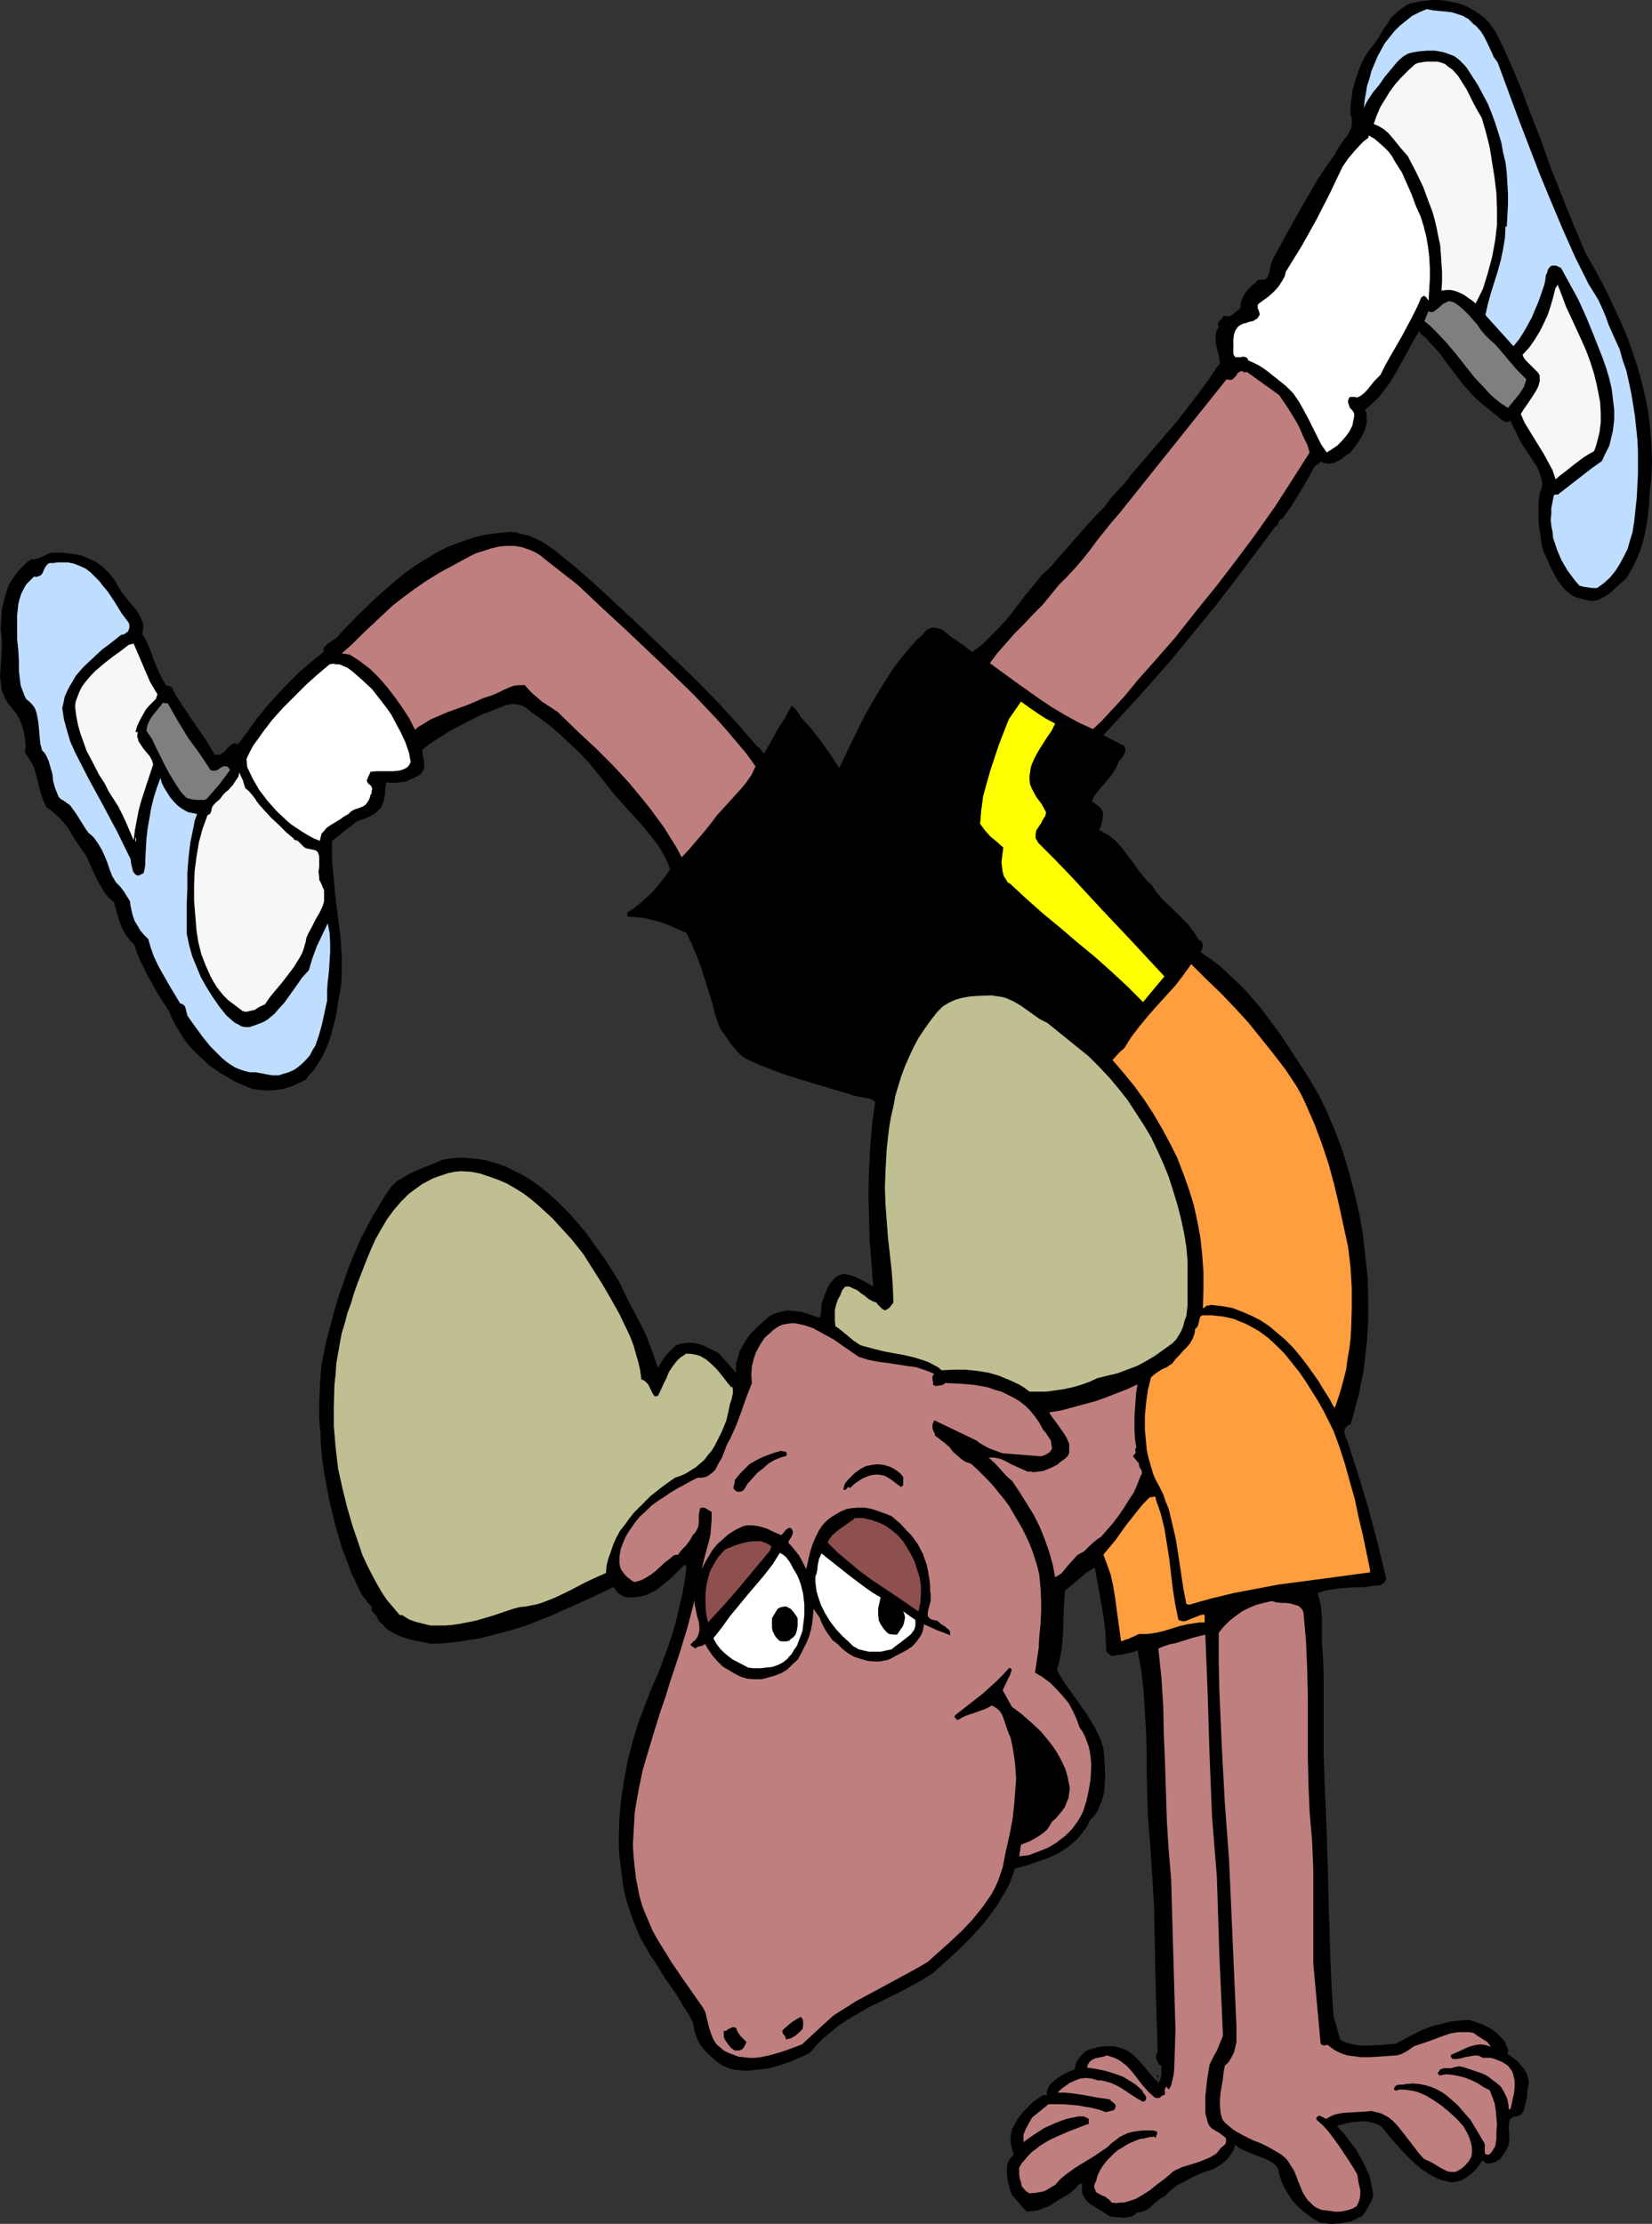
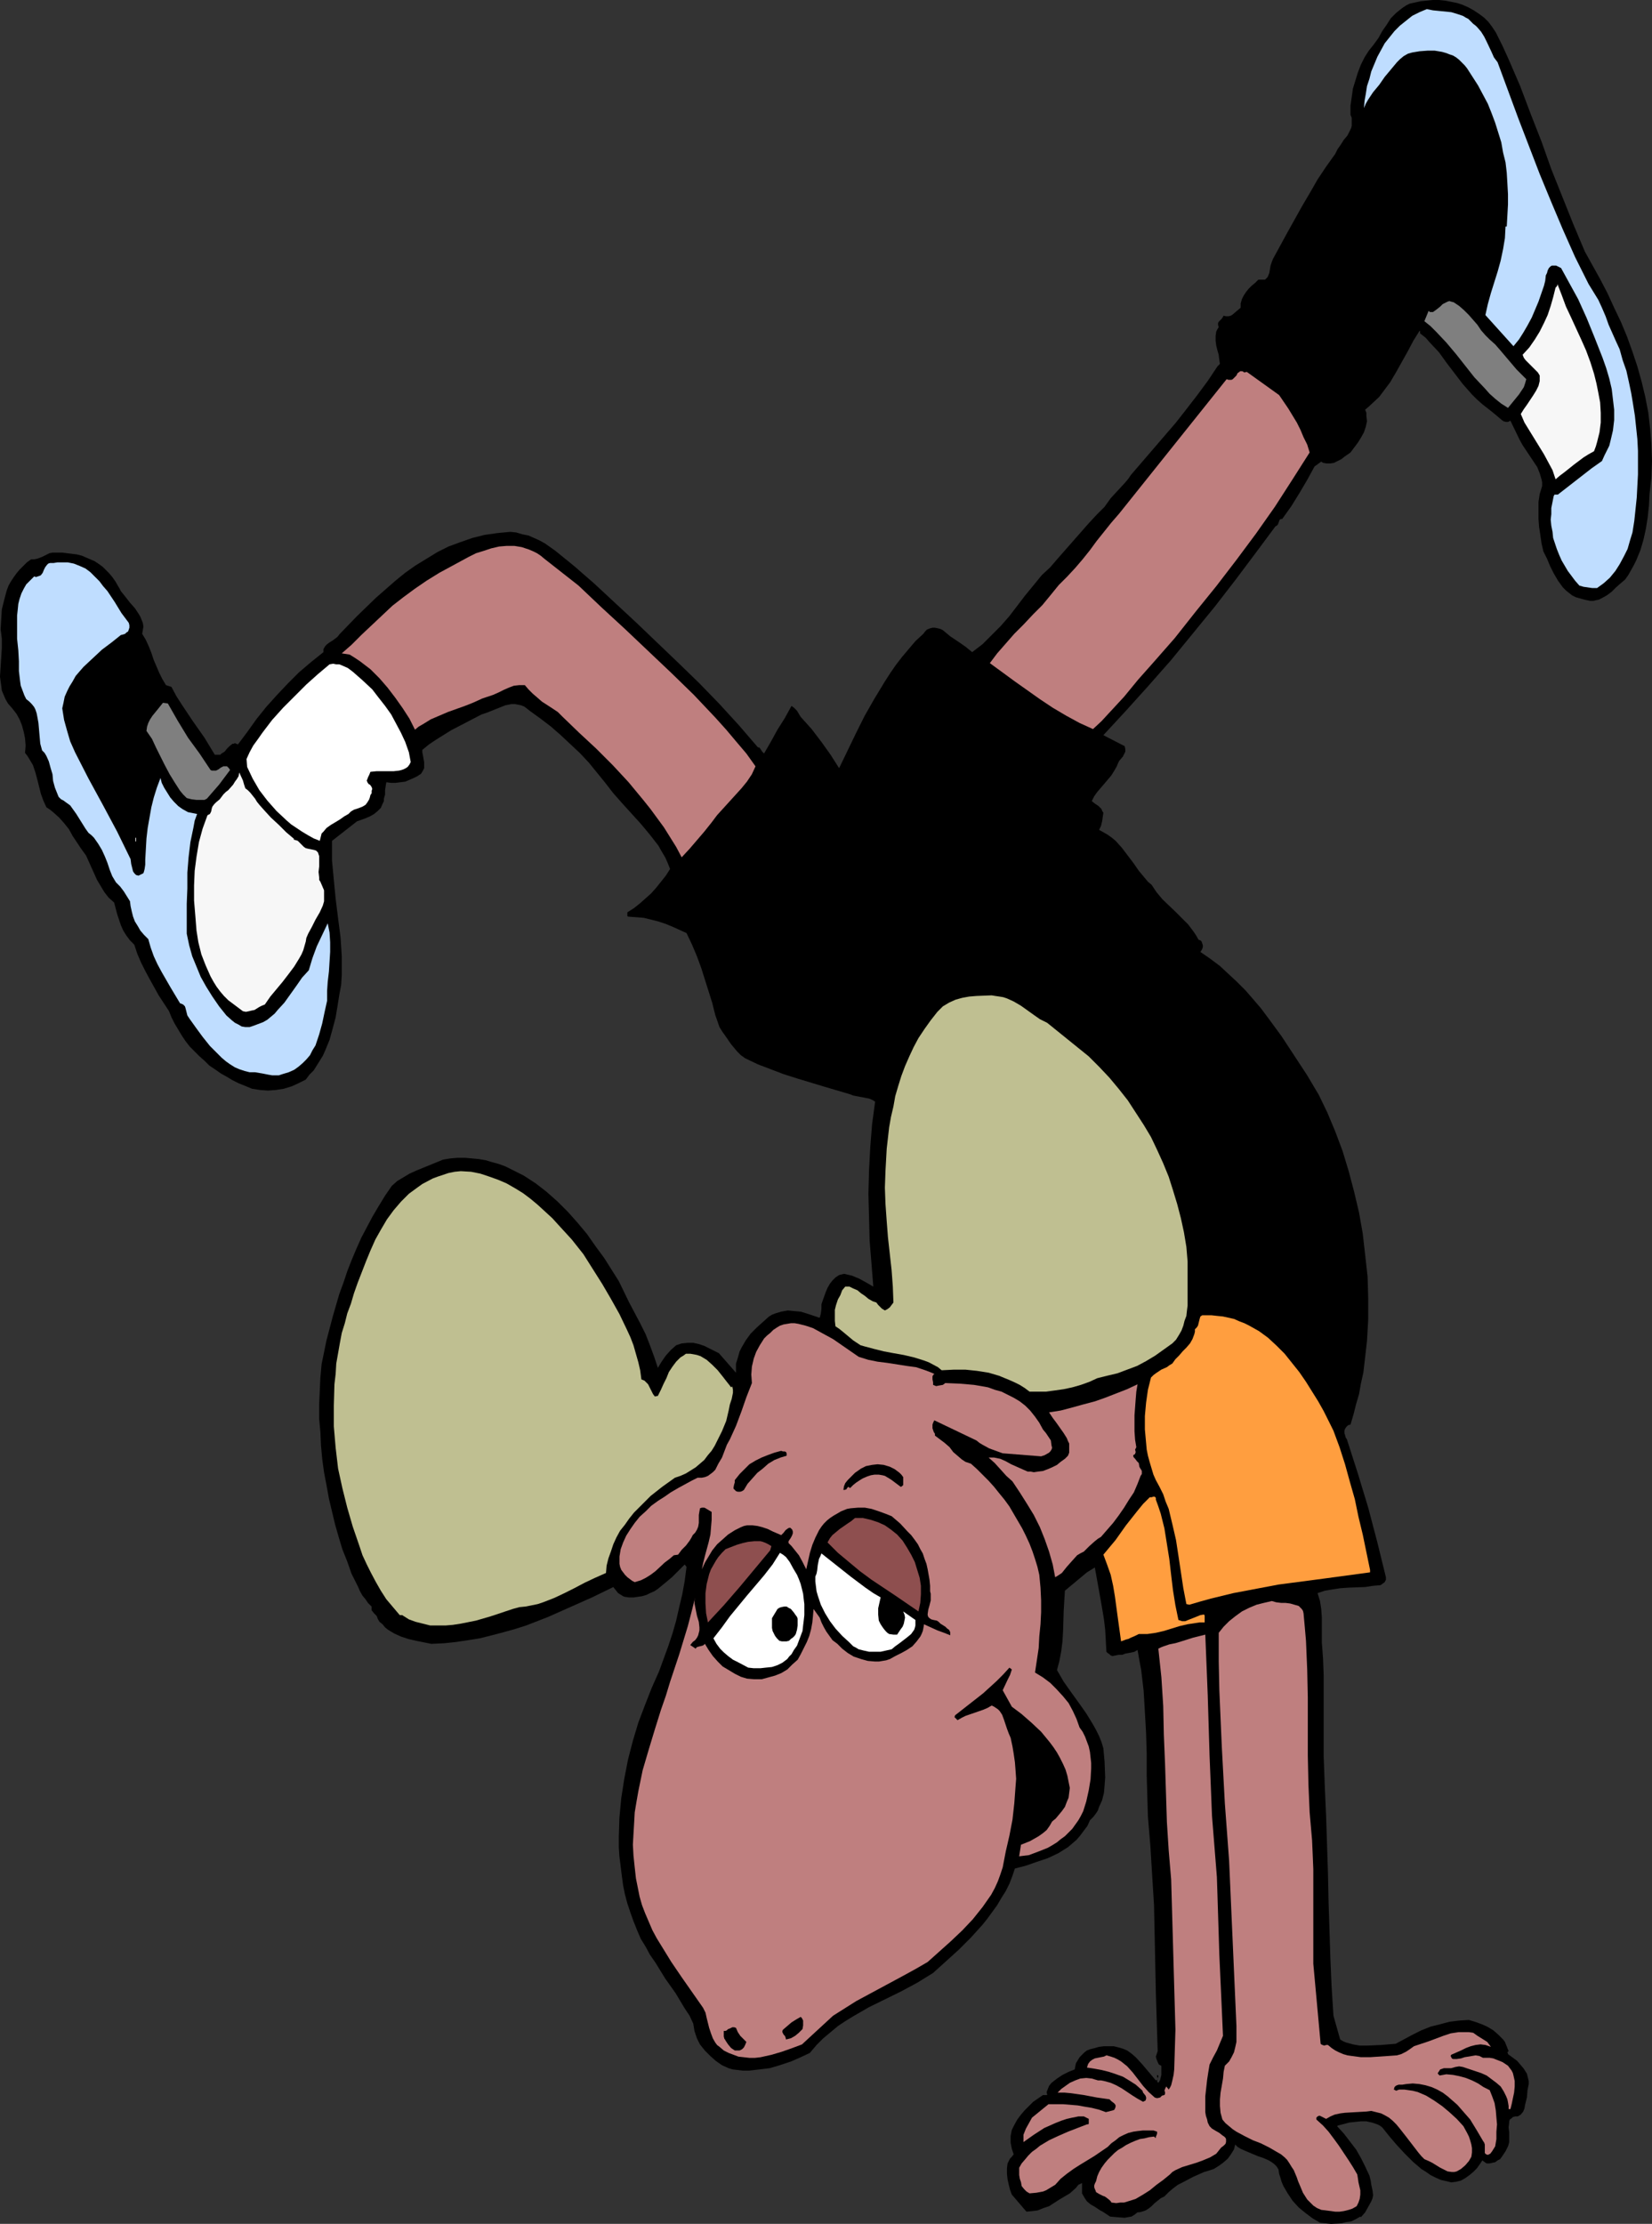
<svg xmlns="http://www.w3.org/2000/svg" xmlns:ns1="http://sodipodi.sourceforge.net/DTD/sodipodi-0.dtd" xmlns:ns2="http://www.inkscape.org/namespaces/inkscape" version="1.0" width="115.725mm" height="155.711mm" id="svg33" ns1:docname="Handstand - Moose.wmf">
  <rect width="100%" height="100%" fill="#333333" stroke="none" />
  <ns1:namedview id="namedview33" pagecolor="#ffffff" bordercolor="#000000" borderopacity="0.25" ns2:showpageshadow="2" ns2:pageopacity="0.0" ns2:pagecheckerboard="0" ns2:deskcolor="#d1d1d1" ns2:document-units="mm" />
  <defs id="defs1">
    <pattern id="WMFhbasepattern" patternUnits="userSpaceOnUse" width="6" height="6" x="0" y="0" />
  </defs>
  <path style="fill:#000000;fill-opacity:1;fill-rule:evenodd;stroke:none" d="m 396.023,8.564 1.777,3.555 1.616,3.555 3.07,7.11 2.747,7.272 2.908,7.433 2.585,7.272 2.908,7.272 2.908,7.272 3.07,7.272 4.039,7.272 1.939,3.717 1.777,3.878 1.777,3.717 1.616,3.878 1.454,4.04 1.293,3.878 1.131,4.04 0.969,4.04 0.808,4.201 0.485,4.201 0.323,4.201 0.162,4.363 -0.162,4.363 -0.485,4.363 -0.162,3.07 -0.323,3.07 -0.485,3.07 -0.646,2.909 -0.808,2.747 -1.131,2.747 -0.646,1.293 -1.454,2.585 -0.808,1.131 -1.131,0.97 -1.293,1.131 -1.131,1.131 -1.293,0.97 -1.454,0.808 -0.646,0.323 -0.808,0.162 -0.646,0.162 h -0.808 l -0.808,-0.162 -0.808,-0.162 -1.131,-0.323 -1.131,-0.323 -0.969,-0.485 -0.808,-0.646 -0.808,-0.646 -0.808,-0.808 -1.293,-1.778 -1.131,-1.939 -0.969,-1.939 -0.808,-1.939 -0.969,-1.939 -0.485,-2.101 -0.323,-2.262 -0.323,-2.101 -0.162,-2.101 v -2.262 -2.262 l 0.323,-2.101 0.646,-2.101 v -0.97 l -0.162,-0.808 -0.485,-1.616 -0.646,-1.616 -0.969,-1.454 -0.969,-1.454 -0.969,-1.454 -0.969,-1.454 -0.808,-1.454 -2.424,-5.009 -0.646,0.323 h -0.485 l -0.646,-0.162 -0.485,-0.323 -1.131,-0.97 -0.969,-0.808 -1.616,-1.293 -1.454,-1.131 -1.454,-1.293 -1.293,-1.293 -2.424,-2.747 -2.1,-2.747 -2.1,-2.747 -2.1,-2.909 -2.424,-2.585 -1.131,-1.293 -1.454,-1.131 v -0.485 -0.162 h -0.162 l -1.616,2.585 -1.454,2.747 -3.07,5.494 -1.616,2.747 -1.939,2.585 -0.969,1.293 -2.424,2.262 -1.293,1.131 0.323,0.808 v 0.808 l 0.162,1.454 -0.323,1.454 -0.485,1.454 -0.808,1.454 -0.808,1.293 -1.939,2.585 -1.616,1.131 -0.808,0.646 -0.969,0.485 -0.969,0.485 -0.969,0.162 h -0.969 l -0.969,-0.162 -0.485,-0.323 -1.777,1.293 -1.939,3.555 -2.1,3.555 -2.1,3.393 -2.424,3.393 h -0.323 l -0.323,0.162 -0.485,1.293 -0.323,0.323 -0.323,0.162 -5.17,6.948 -5.332,7.11 -5.494,7.11 -5.817,7.11 -5.817,7.11 -5.978,6.787 -5.978,6.625 -5.978,6.464 5.655,2.909 0.162,0.808 v 0.646 l -0.323,0.646 -0.323,0.646 -0.969,1.131 -0.323,0.646 -0.323,0.808 -0.646,1.131 -0.808,1.293 -1.777,2.101 -1.939,2.262 -0.808,1.131 -0.646,1.293 0.808,0.646 0.969,0.646 0.808,0.808 0.162,0.485 0.323,0.485 -0.162,1.131 -0.162,1.131 -0.323,1.293 -0.485,0.97 1.131,0.646 1.131,0.646 1.131,0.808 0.969,0.808 1.616,1.778 3.07,4.04 1.454,2.101 1.616,1.939 0.808,0.97 0.969,0.808 0.646,0.97 0.646,0.97 1.616,1.939 3.393,3.232 1.777,1.778 1.616,1.616 1.454,1.939 0.646,0.97 0.646,1.131 0.485,0.162 0.323,0.323 0.162,0.485 0.162,0.485 v 0.485 l -0.162,0.485 -0.162,0.323 -0.323,0.485 2.585,1.778 2.585,1.939 2.262,2.101 2.262,2.101 2.262,2.262 2.1,2.424 1.939,2.262 1.939,2.585 3.555,4.848 3.393,5.171 3.393,5.171 3.07,5.171 2.262,4.686 2.1,5.009 1.939,5.171 1.616,5.333 1.454,5.494 1.293,5.494 0.969,5.494 0.646,5.656 0.646,5.817 0.162,5.656 v 5.656 l -0.323,5.656 -0.646,5.656 -0.323,2.747 -0.646,2.909 -0.485,2.747 -0.808,2.747 -0.646,2.585 -0.808,2.747 -0.646,0.162 -0.485,0.485 -0.323,0.485 -0.162,0.485 v 0.646 l 0.162,0.485 0.162,0.646 0.323,0.485 2.908,9.049 2.747,9.049 2.424,9.211 2.262,9.211 v 0.323 0.323 l -0.323,0.646 -0.646,0.485 -0.485,0.323 -1.939,0.162 -2.1,0.323 -4.363,0.162 -2.262,0.162 -2.1,0.323 -1.939,0.323 -1.939,0.646 0.646,2.101 0.323,2.101 0.162,2.262 v 6.625 l 0.162,2.101 0.162,2.262 0.162,4.363 v 4.201 8.564 8.564 l 0.162,4.363 0.162,4.363 0.323,7.272 0.485,14.866 0.162,7.595 0.485,15.19 0.323,7.433 0.485,7.595 1.777,6.302 0.808,0.485 0.808,0.323 1.777,0.485 1.777,0.323 h 1.939 l 3.716,-0.162 3.878,-0.323 4.524,-2.424 2.262,-1.131 2.424,-0.97 2.585,-0.646 2.424,-0.646 2.585,-0.323 2.585,-0.162 1.616,0.485 1.777,0.646 1.454,0.646 1.616,0.97 1.293,1.131 1.293,1.293 0.485,0.646 0.323,0.808 0.323,0.808 0.323,0.808 -0.162,0.162 -0.162,0.162 0.162,0.323 v 0.162 l 2.424,1.778 0.969,1.131 0.808,0.97 0.808,1.293 0.162,0.646 0.162,0.646 0.162,0.646 v 0.808 l -0.162,0.808 -0.162,0.808 -0.162,1.939 -0.485,1.939 -0.162,0.97 -0.323,0.808 -0.646,0.808 -0.808,0.485 h -0.646 l -0.646,0.162 -0.323,0.323 -0.485,0.323 -0.162,0.485 v 0.323 l -0.162,1.293 0.162,1.293 v 1.293 1.293 l -0.162,0.646 -0.162,0.485 -0.646,1.293 -0.969,1.454 -0.485,0.646 -0.646,0.323 -0.646,0.485 -0.808,0.162 -0.646,0.162 h -0.808 l -0.485,-0.323 -0.646,-0.485 -0.646,0.97 -0.808,1.131 -0.969,0.97 -0.969,0.808 -1.131,0.808 -1.131,0.646 -1.293,0.323 -1.293,0.162 -1.293,-0.323 -1.454,-0.323 -1.454,-0.646 -1.293,-0.646 -1.131,-0.808 -1.293,-0.808 -2.262,-1.939 -2.1,-2.101 -2.1,-2.262 -1.939,-2.262 -1.939,-2.424 -0.646,-0.485 -0.646,-0.323 -1.454,-0.485 -1.454,-0.323 h -1.454 l -1.616,0.162 -1.454,0.162 -3.07,0.808 -0.162,0.162 1.777,1.939 1.616,2.101 1.616,2.101 1.293,2.262 1.131,2.262 1.131,2.424 0.323,1.293 0.162,1.131 0.323,1.454 0.162,1.293 -0.162,0.808 -0.323,0.808 -0.808,1.454 -0.808,1.454 -1.131,1.293 -0.162,-0.162 -1.131,0.646 -1.293,0.646 -1.293,0.162 -1.293,0.323 -2.747,0.162 -2.908,-0.323 -1.939,-1.131 -1.939,-1.454 -1.777,-1.454 -1.616,-1.778 -1.293,-1.939 -1.131,-1.939 -0.485,-1.131 -0.323,-1.131 -0.323,-0.97 -0.162,-1.131 -0.485,-0.808 -0.646,-0.646 -0.646,-0.485 -0.808,-0.485 -1.454,-0.646 -1.454,-0.485 -3.07,-1.293 -1.454,-0.646 -0.808,-0.485 -0.646,-0.646 -0.323,1.293 -0.808,1.293 -0.808,1.131 -1.293,1.131 -1.131,0.808 -1.293,0.808 -1.454,0.485 -1.131,0.323 -1.454,0.646 -1.454,0.646 -2.747,1.454 -1.293,0.646 -1.293,0.97 -1.131,0.97 -1.131,1.131 -0.969,0.485 -0.808,0.646 -0.808,0.646 -0.808,0.808 -0.808,0.646 -0.808,0.485 -0.969,0.323 -0.646,0.162 h -0.485 l -0.808,0.646 -0.808,0.485 -0.969,0.162 -0.808,0.162 -2.1,-0.162 -1.777,-0.162 -0.969,-0.646 -0.969,-0.646 -0.646,-0.323 -0.485,-0.323 -0.969,-0.646 -1.131,-0.646 -0.969,-0.808 -0.646,-0.97 -0.646,-1.131 v -2.747 l -0.969,0.485 -0.646,0.808 -1.616,1.454 -2.747,1.616 -2.747,1.778 -1.454,0.485 -1.616,0.646 -1.454,0.162 -1.454,0.162 -3.878,-4.525 -0.485,-1.293 -0.323,-1.293 -0.323,-1.454 -0.162,-1.454 v -1.454 l 0.162,-1.293 0.323,-0.646 0.323,-0.646 0.485,-0.485 0.485,-0.646 -0.485,-1.454 -0.323,-1.616 v -1.778 l 0.323,-1.616 0.646,-1.293 0.808,-1.454 0.969,-1.293 0.969,-1.131 2.262,-2.262 2.585,-1.778 h 1.131 l -0.162,-0.808 0.323,-0.808 0.323,-0.808 0.646,-0.808 1.454,-1.131 1.454,-0.97 1.616,-0.808 1.616,-0.646 0.162,-0.808 0.162,-0.808 0.485,-0.808 0.485,-0.808 0.646,-0.646 0.646,-0.646 0.646,-0.485 0.808,-0.323 1.293,-0.323 1.131,-0.323 1.293,-0.162 h 1.293 1.293 l 1.293,0.323 1.131,0.323 1.131,0.485 1.131,0.808 1.131,0.97 1.777,1.939 1.777,2.101 1.777,2.101 0.323,-0.162 0.162,-0.162 v -0.323 l -0.162,-0.323 v -0.323 -0.162 l 0.323,0.162 v 0.323 l -0.162,0.485 -0.162,0.646 0.162,0.323 0.162,0.162 0.323,-0.485 0.162,-0.323 0.323,-1.293 v -1.131 -1.293 l -0.323,-0.162 -0.323,-0.162 -0.323,-0.646 -0.323,-0.808 -0.162,-0.646 0.485,-1.454 -0.485,-15.351 -0.323,-15.513 -0.162,-7.756 -0.485,-7.756 -0.485,-7.918 -0.646,-7.756 -0.162,-5.494 -0.162,-5.494 v -2.747 -2.909 l -0.162,-5.494 -0.323,-5.656 -0.323,-5.494 -0.646,-5.494 -0.485,-2.585 -0.485,-2.747 -0.808,0.485 -0.646,0.162 -1.777,0.323 -0.808,0.323 h -0.969 l -1.616,0.323 -0.485,-0.162 -0.323,-0.323 -0.485,-0.323 -0.323,-0.323 -0.162,-2.909 -0.162,-2.909 -0.323,-2.747 -0.485,-2.909 -0.969,-5.494 -0.969,-5.333 -2.1,1.293 -1.939,1.616 -3.878,3.232 -0.162,2.585 -0.162,2.747 -0.162,5.333 -0.162,2.747 -0.323,2.585 -0.485,2.585 -0.646,2.424 1.777,3.07 1.939,2.747 2.1,2.909 1.939,2.747 1.777,2.909 0.808,1.454 0.808,1.616 0.646,1.616 0.485,1.616 0.162,1.778 0.162,1.778 0.162,4.201 -0.162,2.101 -0.162,1.939 -0.485,1.939 -0.808,1.778 -0.323,0.97 -0.646,0.97 -0.646,0.808 -0.808,0.808 -0.646,1.454 -0.969,1.293 -0.969,1.293 -0.969,1.131 -1.131,0.97 -1.131,0.97 -1.293,0.808 -1.293,0.808 -2.747,1.293 -2.908,0.97 -2.747,0.97 -3.07,0.808 -0.646,1.939 -0.808,2.101 -0.969,1.939 -1.131,1.778 -1.131,1.939 -1.293,1.778 -1.293,1.778 -1.293,1.616 -3.07,3.393 -3.232,3.232 -3.393,3.07 -3.393,3.07 -2.1,1.293 -2.1,1.293 -4.201,2.262 -8.564,4.201 -4.201,2.424 -2.1,1.293 -1.939,1.293 -1.939,1.616 -1.939,1.616 -1.777,1.778 -1.777,2.101 -2.424,1.131 -2.585,1.131 -2.908,0.97 -2.747,0.808 -2.747,0.323 -2.747,0.323 h -1.454 l -1.293,-0.162 -1.454,-0.162 -1.131,-0.323 -1.777,-0.808 -1.616,-1.131 -1.454,-1.293 -1.454,-1.454 -1.293,-1.616 -0.808,-1.616 -0.323,-0.97 -0.323,-0.97 -0.162,-0.97 -0.162,-0.97 -0.969,-2.101 -1.293,-1.939 -2.424,-4.04 -2.747,-3.878 -2.585,-4.201 -1.454,-2.101 -1.131,-2.101 -1.293,-2.101 -0.969,-2.262 -0.969,-2.424 -0.808,-2.262 -0.808,-2.424 -0.646,-2.424 -0.485,-2.424 -0.323,-2.424 -0.323,-2.585 -0.323,-2.585 -0.162,-2.424 v -2.585 l 0.162,-5.171 0.485,-5.171 0.808,-5.171 0.969,-5.009 1.293,-5.009 1.454,-4.848 1.777,-4.686 1.777,-4.525 1.939,-4.363 2.424,-6.625 1.131,-3.393 0.969,-3.393 0.808,-3.555 0.808,-3.393 0.646,-3.555 0.485,-3.717 -0.485,-0.646 -3.393,3.393 -1.939,1.616 -1.777,1.454 -0.969,0.646 -1.131,0.485 -0.969,0.485 -1.131,0.323 -1.131,0.162 -1.131,0.162 h -1.131 l -1.131,-0.162 -0.485,-0.162 -0.485,-0.323 -0.808,-0.485 -0.646,-0.808 -0.646,-0.808 -5.655,2.747 -5.817,2.585 -5.817,2.585 -5.817,2.262 -3.07,0.97 -2.908,0.808 -3.07,0.808 -3.232,0.808 -3.07,0.485 -3.232,0.485 -3.07,0.323 -3.393,0.162 -4.039,-0.808 -2.1,-0.485 -1.939,-0.646 -1.777,-0.808 -1.616,-0.97 -0.808,-0.646 -0.646,-0.808 -0.808,-0.646 -0.485,-0.808 -0.162,-0.485 -0.162,-0.323 -0.646,-0.646 -0.646,-0.808 v -0.485 -0.485 l -0.969,-0.97 -0.646,-0.97 -0.808,-0.97 -0.646,-1.131 -0.485,-1.131 -0.646,-1.293 -1.131,-2.262 -1.131,-3.232 -1.293,-3.232 -0.969,-3.232 -0.969,-3.393 -0.808,-3.393 -0.808,-3.393 -0.646,-3.555 -0.646,-3.393 -0.485,-3.555 -0.323,-3.555 -0.162,-3.555 -0.323,-3.555 v -3.717 l 0.162,-3.555 0.162,-3.555 0.323,-3.555 1.293,-6.302 1.616,-6.14 1.777,-6.14 1.131,-3.07 0.969,-2.909 1.131,-2.909 1.293,-3.07 1.293,-2.909 1.454,-2.747 1.454,-2.747 1.616,-2.747 1.777,-2.909 1.777,-2.585 1.454,-1.293 1.616,-0.97 1.616,-0.97 1.777,-0.808 3.555,-1.454 3.555,-1.454 1.939,-0.323 1.939,-0.162 h 1.939 l 1.777,0.162 1.777,0.162 1.939,0.323 1.616,0.485 1.777,0.485 1.777,0.646 1.616,0.808 1.616,0.808 1.616,0.808 3.232,2.101 2.908,2.262 2.908,2.585 2.747,2.747 2.585,2.909 2.424,2.909 2.262,3.232 2.262,3.07 1.939,3.07 1.939,3.07 2.747,5.656 2.908,5.494 1.454,2.909 1.131,2.909 1.131,3.07 0.969,2.909 0.969,-1.616 1.131,-1.616 1.293,-1.454 1.454,-1.293 1.454,-0.485 1.616,-0.162 h 1.454 l 1.454,0.323 1.454,0.485 1.293,0.646 2.585,1.293 4.524,5.171 v -1.131 -1.293 l 0.323,-0.97 0.323,-1.131 0.323,-1.131 0.485,-0.97 1.131,-1.939 1.293,-1.778 1.616,-1.616 1.616,-1.454 1.616,-1.454 0.808,-0.485 0.808,-0.323 1.616,-0.485 1.777,-0.323 1.616,0.162 1.777,0.162 1.616,0.485 3.393,1.131 0.162,-0.485 0.162,-0.646 0.162,-1.293 v -1.131 l 0.162,-0.485 0.162,-0.485 0.808,-2.262 0.485,-1.131 0.646,-1.131 0.646,-0.808 0.808,-0.808 0.969,-0.646 0.646,-0.162 0.646,-0.162 2.1,0.485 1.939,0.808 1.777,0.97 1.939,1.131 -0.485,-6.14 -0.485,-5.979 -0.162,-6.302 -0.162,-6.14 0.162,-6.14 0.323,-6.14 0.485,-6.14 0.808,-5.979 -0.808,-0.485 -0.808,-0.323 -1.616,-0.323 -1.777,-0.323 -0.808,-0.162 -0.808,-0.323 -7.109,-2.101 -6.948,-2.101 -3.555,-1.131 -3.393,-1.293 -3.393,-1.293 -3.393,-1.616 -1.131,-0.808 -0.969,-0.97 -1.616,-1.939 -1.454,-2.101 -0.808,-1.131 -0.808,-1.293 -1.131,-3.232 -0.808,-3.232 -1.939,-6.14 -0.969,-3.07 -1.131,-3.07 -1.293,-3.07 -1.454,-3.07 -3.555,-1.616 -1.939,-0.808 -1.939,-0.646 -1.939,-0.485 -1.939,-0.485 -2.1,-0.162 -2.1,-0.162 -0.162,-0.162 v -0.323 -0.323 -0.323 l 1.777,-1.131 1.616,-1.293 1.454,-1.293 1.454,-1.293 1.293,-1.454 1.293,-1.616 1.293,-1.616 1.131,-1.778 -0.646,-1.616 -0.646,-1.454 -0.969,-1.616 -0.808,-1.454 -1.131,-1.454 -1.131,-1.454 -2.424,-2.909 -4.847,-5.333 -2.424,-2.747 -2.262,-2.909 -2.1,-2.585 -2.1,-2.585 -2.424,-2.585 -2.424,-2.262 -2.585,-2.424 -2.585,-2.262 -2.747,-2.101 -2.908,-2.101 -0.808,-0.646 -0.646,-0.485 -0.808,-0.323 -0.808,-0.162 -0.808,-0.162 h -0.969 l -1.616,0.323 -1.616,0.646 -1.616,0.646 -1.616,0.646 -1.454,0.485 -4.039,2.101 -4.039,2.101 -3.878,2.424 -1.939,1.293 -1.777,1.454 v 0.323 0.323 l 0.162,0.808 0.323,1.778 v 0.808 0.808 l -0.323,0.646 -0.485,0.808 -0.969,0.646 -0.969,0.485 -1.131,0.485 -1.131,0.485 -1.293,0.162 -1.293,0.162 h -1.131 l -1.293,-0.162 -0.162,0.97 -0.162,1.131 v 1.131 l -0.323,1.131 v 0.646 l -0.323,0.646 -0.485,1.131 -0.808,0.808 -0.969,0.808 -1.131,0.646 -1.131,0.485 -2.262,0.808 -6.625,5.171 v 2.585 2.585 l 0.485,5.171 0.485,5.009 0.646,5.171 0.646,5.009 0.323,5.009 v 2.585 2.424 l -0.162,2.585 -0.485,2.585 -0.485,3.07 -0.485,2.909 -0.808,3.07 -0.808,2.909 -1.131,2.747 -0.646,1.454 -0.808,1.293 -0.808,1.293 -0.808,1.293 -1.131,1.131 -0.969,1.293 -1.939,0.97 -1.777,0.808 -2.1,0.646 -2.1,0.323 -2.1,0.162 -2.1,-0.162 -2.1,-0.323 -1.939,-0.808 -1.616,-0.646 -1.616,-0.808 -1.616,-0.97 -1.454,-0.808 -1.616,-1.131 -1.454,-0.97 -1.293,-1.293 -1.293,-1.131 -1.293,-1.293 -1.293,-1.293 -1.131,-1.454 -0.969,-1.454 -0.969,-1.616 -0.969,-1.616 -0.808,-1.616 -0.646,-1.616 -2.747,-4.201 -2.424,-4.363 -1.131,-2.101 -1.131,-2.262 -0.969,-2.262 -0.808,-2.424 -1.131,-1.131 -0.969,-1.293 -0.808,-1.293 -0.646,-1.454 -0.485,-1.454 -0.485,-1.454 -0.808,-3.07 -1.454,-1.293 -1.131,-1.454 -0.969,-1.616 -0.969,-1.616 -1.454,-3.232 -1.454,-3.232 -1.293,-1.778 -2.262,-3.393 -0.969,-1.778 -1.293,-1.616 -1.293,-1.454 -1.616,-1.454 -0.808,-0.646 -0.969,-0.646 -0.808,-1.778 -0.646,-1.778 -0.485,-1.939 -0.485,-1.939 -0.485,-1.778 -0.646,-1.939 -0.969,-1.616 -0.485,-0.808 -0.646,-0.808 0.162,-1.939 -0.162,-1.939 -0.323,-1.616 -0.485,-1.778 L 5.17,190.354 4.363,188.9 3.232,187.446 2.1,186.153 1.454,185.022 0.969,183.891 0.485,182.76 0.323,181.467 0.162,180.336 0,179.043 0.162,176.458 0.323,174.034 0.485,171.448 v -2.424 l -0.162,-1.293 -0.162,-1.131 0.162,-2.747 0.162,-2.585 0.646,-2.585 0.646,-2.424 0.485,-1.293 0.646,-1.131 0.646,-0.97 0.808,-1.131 0.808,-0.97 0.969,-0.97 0.969,-0.97 1.131,-0.808 h 0.808 l 0.808,-0.162 1.293,-0.485 1.293,-0.646 0.646,-0.323 0.808,-0.162 h 2.585 l 2.585,0.323 1.293,0.162 1.293,0.323 1.131,0.485 1.131,0.485 1.131,0.485 0.969,0.646 1.131,0.808 0.808,0.808 0.969,0.97 0.808,0.97 0.808,1.131 0.646,1.131 0.485,0.808 0.323,0.646 1.293,1.616 1.131,1.454 1.293,1.454 0.969,1.454 0.485,0.808 0.323,0.808 0.323,0.808 0.162,0.97 -0.162,0.97 -0.162,0.97 0.969,1.616 0.808,1.778 0.646,1.616 0.646,1.939 1.454,3.393 0.808,1.616 0.969,1.616 1.454,0.485 1.293,2.424 1.454,2.262 2.908,4.363 3.07,4.363 2.747,4.525 h 0.485 0.485 0.485 l 0.323,-0.323 0.808,-0.485 0.646,-0.808 0.646,-0.646 0.808,-0.646 h 0.323 l 0.323,-0.162 0.323,0.162 0.485,0.162 2.424,-3.232 2.424,-3.393 2.585,-3.232 2.908,-3.232 2.908,-3.07 2.908,-2.909 3.232,-2.747 3.232,-2.585 v -0.808 l 0.485,-0.808 0.485,-0.485 0.646,-0.485 0.808,-0.485 0.646,-0.485 0.646,-0.485 0.485,-0.646 4.686,-4.848 5.009,-4.848 2.585,-2.262 2.585,-2.262 2.585,-2.101 2.747,-1.939 2.908,-1.778 2.908,-1.778 2.908,-1.454 3.07,-1.131 3.232,-1.131 3.232,-0.808 3.393,-0.485 3.393,-0.323 1.616,0.162 1.616,0.485 1.616,0.323 1.454,0.646 1.454,0.646 1.454,0.808 2.747,1.939 2.585,2.101 2.585,2.101 2.585,2.262 2.424,2.101 11.31,10.503 11.149,10.665 5.494,5.332 5.332,5.494 5.17,5.656 5.009,5.817 h 0.323 l 0.162,0.162 0.323,0.485 0.323,0.485 0.485,0.485 1.777,-3.07 1.777,-3.232 1.939,-3.07 1.777,-3.232 0.646,0.485 0.808,0.808 0.485,0.808 0.485,0.808 2.908,3.232 2.585,3.393 2.424,3.393 2.262,3.555 4.524,-9.372 2.262,-4.525 2.585,-4.525 2.747,-4.525 1.454,-2.262 1.454,-2.101 1.616,-2.101 1.777,-2.101 1.777,-2.101 2.1,-1.939 0.485,-0.646 0.485,-0.485 0.808,-0.323 0.646,-0.162 h 0.646 l 0.808,0.162 0.646,0.162 0.646,0.323 0.969,0.808 0.969,0.808 1.939,1.293 2.1,1.454 1.777,1.454 2.747,-2.101 2.424,-2.424 2.424,-2.424 2.262,-2.585 2.1,-2.747 2.1,-2.747 2.262,-2.747 2.1,-2.585 2.262,-2.101 1.939,-2.262 8.24,-9.372 2.1,-2.262 2.1,-2.101 0.808,-1.131 0.808,-1.131 1.939,-2.101 1.939,-2.101 0.808,-0.97 0.646,-0.97 5.978,-6.948 5.978,-6.948 2.908,-3.717 2.747,-3.555 2.747,-3.717 2.585,-3.878 0.646,-0.646 -0.162,-1.131 -0.162,-1.293 -0.323,-1.131 -0.323,-1.293 -0.162,-1.293 v -1.293 l 0.162,-1.131 0.323,-0.646 0.323,-0.485 -0.162,-0.646 v -0.485 l 0.162,-0.323 0.323,-0.323 0.485,-0.485 0.323,-0.485 0.162,-0.323 0.646,0.162 h 0.646 l 0.646,-0.162 0.485,-0.323 1.131,-0.97 0.969,-0.808 v -1.131 l 0.323,-1.131 0.485,-0.97 0.646,-0.97 0.646,-0.808 0.808,-0.808 0.969,-0.808 0.808,-0.808 h 0.808 0.485 0.485 l 0.323,-0.323 0.323,-0.323 0.162,-0.323 0.323,-0.808 0.162,-0.97 0.162,-0.97 0.323,-0.97 0.323,-0.808 3.878,-7.11 3.878,-6.948 2.1,-3.555 1.939,-3.393 2.262,-3.393 2.424,-3.393 0.646,-1.293 0.808,-1.131 0.808,-1.293 0.969,-1.131 0.646,-1.293 0.323,-0.646 0.162,-0.646 v -0.646 -0.646 -0.808 l -0.323,-0.808 v -2.424 l 0.323,-2.262 0.323,-2.262 0.646,-2.101 0.646,-2.101 0.808,-2.101 0.969,-1.939 1.131,-1.778 -0.162,-0.162 0.162,0.162 1.293,-1.616 1.293,-1.778 0.969,-1.778 1.131,-1.616 1.131,-1.778 1.454,-1.454 0.808,-0.646 0.808,-0.646 0.969,-0.646 0.969,-0.485 1.454,-0.323 1.454,-0.323 1.616,-0.162 L 379.38,0 h 1.616 l 1.616,0.162 1.616,0.323 1.616,0.323 1.454,0.485 1.454,0.646 1.454,0.808 1.454,0.97 1.293,0.97 1.131,1.131 0.969,1.293 z" id="path1" />
  <path style="fill:#bfddff;fill-opacity:1;fill-rule:evenodd;stroke:none" d="m 390.044,6.302 0.646,0.485 0.485,0.485 0.969,1.131 0.808,1.293 0.646,1.293 1.293,2.747 0.646,1.454 0.969,1.293 5.494,14.866 5.655,14.705 3.07,7.433 3.07,7.272 3.232,7.272 3.555,7.11 1.293,2.101 1.293,2.101 0.969,2.101 0.969,2.262 0.808,2.262 1.939,4.363 0.969,2.101 0.808,2.909 0.969,2.747 0.646,2.909 0.646,3.07 0.485,2.909 0.485,3.07 0.323,3.07 0.323,3.07 0.162,3.07 v 3.232 3.07 l -0.162,3.07 -0.162,3.07 -0.323,3.07 -0.323,3.07 -0.485,3.07 -0.646,2.101 -0.646,2.262 -0.969,1.939 -1.131,2.101 -1.131,1.778 -1.454,1.778 -1.616,1.454 -1.777,1.293 h -1.293 l -1.131,-0.162 -1.131,-0.162 -1.131,-0.323 -1.131,-1.293 -0.969,-1.293 -0.969,-1.293 -1.616,-2.747 -0.646,-1.454 -0.646,-1.616 -0.969,-2.909 -0.162,-1.616 -0.323,-1.616 -0.162,-1.616 0.162,-1.454 v -1.616 l 0.323,-1.616 0.323,-1.616 0.162,-0.162 v -0.162 h 0.485 0.323 0.162 l 0.162,-0.162 2.908,-2.262 2.908,-2.262 2.908,-2.262 2.747,-1.939 0.646,-1.454 0.646,-1.293 0.646,-1.293 0.323,-1.293 0.646,-2.747 0.323,-2.747 v -2.747 l -0.323,-2.747 -0.323,-2.747 -0.646,-2.747 -0.808,-2.747 -0.969,-2.747 -2.1,-5.333 -2.1,-5.171 -2.262,-5.009 -4.524,-8.241 -0.646,-0.323 -0.646,-0.323 h -0.646 -0.485 l -0.323,0.162 -0.485,0.485 -0.323,0.646 -0.162,0.646 -0.323,0.646 -0.162,1.454 -0.323,1.293 -1.454,4.201 -1.777,4.201 -1.131,2.101 -1.131,1.939 -1.131,1.778 -1.454,1.778 -7.432,-8.241 0.646,-2.909 0.808,-2.909 1.777,-5.656 0.808,-2.909 0.646,-3.07 0.485,-2.909 0.162,-3.07 h 0.323 l 0.162,-2.909 0.162,-2.909 v -2.747 l -0.162,-2.909 -0.162,-2.747 -0.323,-2.747 -0.646,-2.585 -0.485,-2.747 -0.808,-2.585 -0.808,-2.585 -0.969,-2.585 -0.969,-2.424 -1.293,-2.424 -1.293,-2.424 -1.454,-2.262 -1.454,-2.262 -0.646,-0.808 -0.808,-0.808 -0.646,-0.646 -0.808,-0.646 -0.808,-0.485 -0.969,-0.323 -0.808,-0.323 -1.131,-0.323 -1.939,-0.323 h -1.939 l -2.1,0.162 -1.939,0.323 -1.131,0.323 -1.131,0.646 -0.969,0.808 -0.808,0.808 -1.616,1.939 -1.616,1.939 -1.454,2.101 -1.616,1.939 -1.293,1.939 -0.646,1.131 -0.485,1.131 0.162,-1.939 0.323,-1.778 0.323,-2.101 0.646,-1.939 0.485,-1.939 0.808,-1.939 0.808,-1.939 0.969,-1.778 0.969,-1.778 1.293,-1.616 1.293,-1.616 1.454,-1.454 1.616,-1.293 1.616,-1.293 1.939,-0.97 1.939,-0.808 1.616,0.323 1.616,0.162 3.232,0.323 1.616,0.485 1.454,0.485 0.808,0.485 0.646,0.323 0.646,0.646 z" id="path2" />
-   <path style="fill:#f7f7f7;fill-opacity:1;fill-rule:evenodd;stroke:none" d="m 392.306,31.187 1.131,3.878 0.969,3.878 0.646,4.04 0.646,4.04 0.485,4.04 0.162,4.201 v 4.201 l -0.485,4.201 -0.808,4.363 -1.131,4.201 -0.646,2.101 -0.646,2.101 -0.969,1.939 -0.969,1.939 -0.969,-0.808 -0.969,-0.646 -1.131,-0.808 -0.969,-0.485 -1.131,-0.485 -1.293,-0.323 h -1.293 l -1.293,0.162 0.162,-2.424 v -2.424 l -0.162,-2.424 -0.162,-2.424 -0.162,-2.262 -0.485,-2.262 -0.485,-2.424 -0.485,-2.101 -0.646,-2.262 -0.808,-2.101 -1.616,-4.363 -1.939,-4.04 -2.1,-4.04 -2.1,-2.424 -1.939,-2.424 -1.131,-1.293 -1.131,-0.97 -1.293,-0.808 -1.454,-0.646 0.808,-2.262 0.969,-2.262 1.293,-2.101 1.293,-2.101 1.454,-1.939 1.616,-1.778 1.777,-1.778 1.777,-1.616 0.808,-0.323 0.969,-0.162 1.131,-0.162 h 0.969 1.131 0.969 l 1.131,0.323 0.808,0.323 0.969,0.808 0.969,0.646 1.454,1.616 1.131,1.778 1.131,1.778 1.939,3.878 0.969,1.778 z" id="path3" />
-   <path style="fill:#ffffff;fill-opacity:1;fill-rule:evenodd;stroke:none" d="m 376.149,57.365 0.808,2.585 0.646,2.585 0.485,2.747 0.323,2.747 0.162,2.909 v 2.747 l -0.162,2.909 -0.162,2.909 -0.323,-0.323 -0.162,-0.323 -0.323,-0.323 -0.323,-0.162 v -0.162 l -0.808,0.485 -1.131,2.585 -1.293,2.585 -2.747,5.171 -2.908,5.009 -1.454,2.585 -1.293,2.585 -1.616,1.616 -1.293,1.616 -0.646,0.808 -0.808,0.808 -0.808,0.646 -0.969,0.485 -0.808,-0.162 h -0.646 -0.323 l -0.323,0.162 -0.162,0.323 -0.162,0.485 v 0.485 l 0.162,0.485 0.323,0.97 0.646,0.646 0.485,0.808 v 0.808 l -0.162,0.808 -0.162,0.808 -0.162,0.808 -0.808,1.616 -0.969,1.293 -1.131,1.293 -1.131,1.131 -1.454,0.97 -1.293,0.808 -1.454,-2.101 -1.131,-2.262 -1.131,-2.262 -1.131,-2.262 -1.293,-2.424 -1.293,-2.262 -1.454,-2.101 -0.969,-0.97 -0.969,-0.97 -2.424,-1.939 -2.424,-1.939 -1.131,-0.808 -1.293,-0.808 -1.293,-0.646 -1.454,-0.646 v -0.323 l -0.485,-0.485 h -0.162 l -0.646,-0.162 -0.646,0.162 h -0.646 -0.485 -0.323 l -0.162,-0.323 -0.162,-0.162 -0.162,-0.485 v -3.717 l 0.162,-1.293 0.323,-0.97 0.323,-0.485 0.323,-0.485 0.323,-0.323 0.485,-0.323 0.646,-0.323 0.808,-0.162 0.808,-0.323 0.969,-0.162 0.808,-0.485 0.485,-0.323 0.162,-0.323 0.323,-0.485 v -0.485 l -0.323,-0.97 -0.162,-0.323 v -0.485 -0.485 l 0.323,-0.323 1.131,-0.808 1.131,-0.808 1.131,-0.97 1.131,-1.131 0.808,-0.97 0.808,-1.293 0.646,-1.131 0.323,-1.293 2.1,-3.393 2.1,-3.393 3.878,-6.948 3.555,-6.948 3.393,-7.11 1.454,-2.101 1.616,-1.939 1.777,-1.939 0.808,-0.808 1.131,-0.808 0.162,-0.646 1.454,0.808 1.293,1.131 1.293,1.131 1.131,1.131 0.969,1.293 0.808,1.454 1.777,2.747 1.293,2.909 1.293,2.909 1.131,3.07 z" id="path4" />
  <path style="fill:#f7f7f7;fill-opacity:1;fill-rule:evenodd;stroke:none" d="m 422.036,98.894 0.646,2.585 0.485,2.424 0.485,2.585 0.162,2.747 v 2.585 l -0.323,2.585 -0.646,2.585 -0.323,1.131 -0.485,1.293 -1.454,0.808 -1.293,0.808 -2.585,1.939 -2.424,1.939 -1.293,0.97 -1.131,0.97 -0.808,-2.424 -1.131,-2.101 -1.131,-2.101 -1.293,-2.101 -2.585,-4.201 -1.293,-2.101 -0.969,-2.262 0.808,-1.293 0.808,-1.131 1.616,-2.424 0.808,-1.293 0.646,-1.293 0.323,-1.293 v -0.808 -0.646 l -0.485,-0.808 -0.646,-0.646 -1.293,-1.293 -1.293,-1.293 -0.485,-0.646 -0.323,-0.808 1.777,-1.939 1.454,-2.101 1.293,-2.101 1.131,-2.262 0.969,-2.101 0.808,-2.424 0.646,-2.262 0.646,-2.585 0.162,-0.162 0.162,-0.162 0.162,-0.323 V 75.14 l 1.131,2.909 1.131,3.07 1.293,2.747 2.747,5.979 1.293,2.909 1.131,3.07 z" id="path5" />
  <path style="fill:#7f7f7f;fill-opacity:1;fill-rule:evenodd;stroke:none" d="m 394.407,89.845 1.454,1.293 1.131,1.293 4.524,5.333 1.293,1.293 1.293,1.293 -0.323,1.131 -0.323,0.97 -0.646,0.97 -0.646,0.97 -1.454,1.778 -1.454,1.778 -1.777,-1.131 -1.616,-1.293 -1.454,-1.293 -1.293,-1.454 -2.747,-2.909 -2.424,-3.07 -2.424,-3.07 -2.585,-3.07 -2.747,-2.909 -1.454,-1.454 -1.616,-1.293 1.131,-2.747 0.323,0.323 h 0.485 0.323 l 0.485,-0.323 0.646,-0.485 0.808,-0.646 0.646,-0.646 0.969,-0.485 0.323,-0.162 0.485,-0.162 0.485,0.162 0.646,0.162 1.454,0.97 1.293,1.131 1.293,1.293 1.131,1.293 1.131,1.293 0.969,1.454 1.131,1.293 z" id="path6" />
  <path style="fill:#bf7f7f;fill-opacity:1;fill-rule:evenodd;stroke:none" d="m 338.663,104.549 2.424,3.555 2.262,3.717 0.969,1.939 0.808,1.939 0.969,1.939 0.646,2.101 -4.524,7.11 -4.686,7.272 -5.009,7.11 -5.17,6.948 -5.332,6.948 -5.494,6.787 -5.494,6.948 -5.817,6.625 -3.878,4.363 -3.716,4.525 -4.039,4.363 -1.939,2.101 -2.262,2.101 -3.555,-1.616 -3.555,-1.939 -3.555,-2.101 -3.393,-2.262 -6.625,-4.686 -6.625,-4.848 1.939,-2.585 2.262,-2.585 2.262,-2.585 2.424,-2.424 2.585,-2.747 2.424,-2.424 2.262,-2.747 2.1,-2.585 2.262,-2.262 2.1,-2.262 1.939,-2.262 1.939,-2.424 1.777,-2.424 1.939,-2.424 1.939,-2.424 2.1,-2.424 28.437,-35.55 0.485,0.162 h 0.485 0.323 l 0.323,-0.162 0.485,-0.485 0.485,-0.485 0.323,-0.646 0.485,-0.323 0.162,-0.162 h 0.323 0.323 l 0.485,0.323 0.646,-0.162 z" id="path7" />
  <path style="fill:#bf7f7f;fill-opacity:1;fill-rule:evenodd;stroke:none" d="m 153.174,154.966 6.14,5.817 6.14,5.656 12.28,11.635 5.978,5.817 5.655,5.979 2.908,3.232 2.585,3.07 2.747,3.232 2.424,3.393 -0.969,2.101 -1.293,1.939 -1.454,1.778 -1.616,1.778 -3.232,3.555 -1.616,1.778 -1.454,1.939 -1.939,2.424 -1.939,2.262 -1.939,2.262 -2.1,2.262 -1.454,-2.747 -1.616,-2.585 -1.616,-2.585 -1.777,-2.424 -1.777,-2.424 -1.939,-2.424 -3.878,-4.686 -4.201,-4.525 -4.363,-4.363 -4.524,-4.201 -4.524,-4.363 -1.131,-1.131 -1.454,-0.97 -2.747,-1.778 -1.293,-1.131 -1.131,-0.97 -1.131,-1.131 -0.969,-1.131 h -1.454 l -1.454,0.162 -1.293,0.485 -1.454,0.646 -1.293,0.646 -1.454,0.646 -1.454,0.485 -1.454,0.485 -2.1,0.97 -2.424,0.97 -2.262,0.808 -2.262,0.808 -2.262,0.97 -2.262,0.97 -2.1,1.293 -1.131,0.646 -0.969,0.808 -1.454,-2.909 -1.777,-2.747 -1.939,-2.747 -2.1,-2.747 -2.1,-2.424 -2.424,-2.424 -2.747,-2.101 -1.454,-0.97 -1.293,-0.808 -2.1,-0.323 2.585,-2.262 2.585,-2.585 2.747,-2.585 2.747,-2.585 2.747,-2.585 2.908,-2.262 3.07,-2.262 3.07,-2.101 3.393,-2.101 3.878,-2.101 3.878,-2.101 1.939,-0.97 2.1,-0.646 1.939,-0.646 2.1,-0.485 1.939,-0.162 h 2.1 l 1.939,0.323 1.939,0.646 1.131,0.485 0.969,0.485 0.969,0.646 0.969,0.808 z" id="path8" />
  <path style="fill:#bfddff;fill-opacity:1;fill-rule:evenodd;stroke:none" d="m 34.093,164.823 0.162,0.646 v 0.646 l -0.162,0.485 -0.162,0.485 -0.485,0.323 -0.323,0.323 -0.485,0.162 -0.646,0.162 -2.424,1.939 -2.585,1.939 -2.424,2.262 -2.424,2.262 -1.131,1.293 -0.969,1.131 -0.808,1.454 -0.808,1.293 -0.646,1.293 -0.646,1.454 -0.323,1.616 -0.323,1.454 0.485,3.07 0.808,2.909 0.808,2.747 0.646,1.454 0.646,1.454 3.555,6.948 3.878,7.11 3.716,6.948 3.555,7.272 0.162,1.293 0.323,1.293 0.162,0.646 0.323,0.485 0.485,0.485 0.646,0.162 0.646,-0.323 0.646,-0.323 0.162,-0.485 0.162,-0.646 0.162,-1.131 v -1.293 l 0.323,-5.656 0.323,-2.747 0.485,-2.747 0.485,-2.747 0.646,-2.585 0.808,-2.585 0.969,-2.585 0.323,1.293 0.646,1.293 0.808,1.293 0.808,1.293 0.969,1.131 1.131,1.131 1.131,0.808 1.454,0.808 2.424,0.485 -0.646,1.778 -0.323,1.778 -0.808,3.878 -0.485,4.04 -0.323,4.04 v 4.201 l -0.162,4.04 v 7.918 l 0.646,3.07 0.808,2.909 1.131,2.747 1.131,2.747 1.454,2.585 1.616,2.585 1.777,2.585 1.939,2.424 1.454,1.293 0.808,0.646 0.969,0.485 0.808,0.485 0.969,0.162 h 1.131 l 0.969,-0.323 1.293,-0.485 1.293,-0.485 1.131,-0.646 0.969,-0.808 0.969,-0.808 0.808,-0.97 1.777,-1.939 3.232,-4.525 1.454,-2.101 1.777,-1.939 0.969,-3.232 1.131,-3.07 1.454,-3.07 1.454,-3.07 0.485,2.424 0.162,2.585 v 2.585 l -0.162,2.585 -0.162,2.585 -0.323,2.747 -0.162,2.424 v 2.585 l -0.646,2.909 -0.646,3.07 -0.808,2.909 -0.485,1.454 -0.485,1.454 -0.808,1.293 -0.646,1.293 -0.969,1.131 -0.969,0.97 -1.131,0.97 -1.131,0.808 -1.454,0.646 -1.616,0.485 -0.969,0.323 h -0.808 -0.969 l -0.969,-0.162 -0.808,-0.162 -0.808,-0.162 -0.969,-0.162 -0.969,-0.162 H 66.085 l -1.293,-0.323 -1.454,-0.485 -1.131,-0.485 -1.293,-0.808 -1.131,-0.808 -1.131,-0.97 -0.969,-0.97 -2.1,-2.101 -1.939,-2.424 -1.777,-2.424 -1.616,-2.262 -0.323,-0.485 -0.323,-0.485 -0.162,-0.646 -0.162,-0.646 -0.162,-0.646 -0.162,-0.485 -0.485,-0.485 -0.808,-0.323 -2.424,-4.04 -2.424,-4.201 -1.131,-2.101 -0.969,-2.101 -0.808,-2.262 -0.646,-2.262 -1.131,-1.131 -0.969,-1.131 -0.646,-1.131 -0.808,-1.293 -0.485,-1.293 -0.323,-1.293 -0.323,-1.454 -0.162,-1.293 -0.808,-1.293 -0.808,-1.293 -0.969,-1.293 -0.485,-0.485 -0.646,-0.646 -0.969,-1.616 -0.646,-1.616 -0.646,-1.939 -0.646,-1.616 -0.808,-1.778 -0.969,-1.616 -1.131,-1.616 -0.646,-0.646 -0.808,-0.646 -0.808,-1.131 -0.808,-1.293 -1.616,-2.585 -0.808,-1.131 -0.808,-1.131 -1.131,-0.808 -0.646,-0.485 -0.646,-0.323 -0.646,-0.646 -0.323,-0.808 -0.646,-1.616 -0.485,-1.778 -0.162,-1.778 -0.485,-1.616 -0.485,-1.778 -0.646,-1.454 -0.485,-0.808 -0.646,-0.646 -0.485,-1.778 -0.162,-1.778 -0.323,-3.717 -0.323,-1.778 -0.162,-0.808 -0.323,-0.97 -0.323,-0.646 -0.646,-0.808 -0.646,-0.646 -0.808,-0.646 -0.485,-0.97 -0.485,-1.293 -0.485,-1.293 -0.162,-1.131 -0.323,-2.747 v -2.585 L 4.847,172.095 4.524,169.024 v -3.07 -3.07 l 0.162,-1.454 0.162,-1.616 0.323,-1.293 0.485,-1.454 0.646,-1.293 0.646,-1.131 0.969,-0.97 1.131,-1.131 0.485,0.162 0.485,-0.162 0.485,-0.162 0.323,-0.162 0.485,-0.646 0.323,-0.808 0.323,-0.646 0.485,-0.646 0.323,-0.323 0.485,-0.162 h 0.485 0.485 l 0.969,-0.162 h 0.969 1.777 l 1.616,0.323 1.616,0.646 1.454,0.646 1.293,0.97 1.131,1.131 1.293,1.293 0.969,1.293 1.131,1.293 1.939,2.909 1.777,2.909 0.969,1.293 z" id="path9" />
-   <path style="fill:#f7f7f7;fill-opacity:1;fill-rule:evenodd;stroke:none" d="m 41.687,183.729 -0.323,0.97 v 0.162 l -0.969,0.97 -0.969,0.97 -0.808,0.97 -0.646,1.131 -0.646,1.131 -0.646,1.293 -0.485,1.131 -0.323,1.293 h 0.646 l -0.162,0.646 v 0.646 l 0.162,0.485 0.162,0.646 0.646,0.97 0.646,0.97 0.808,0.97 0.808,0.97 0.646,1.131 0.323,1.131 -1.616,4.848 -1.616,5.009 -0.646,2.424 -0.485,2.585 -0.485,2.585 -0.323,2.585 -0.969,-2.262 -0.969,-2.262 -0.969,-2.101 -1.131,-2.262 -2.585,-4.04 -1.131,-2.262 -1.293,-1.939 -2.262,-4.363 -1.131,-2.101 -0.808,-2.262 -0.808,-2.262 -0.646,-2.262 -0.485,-2.424 -0.323,-2.585 0.162,-1.293 0.485,-1.293 0.485,-1.293 0.646,-1.293 0.808,-1.131 0.808,-0.97 0.969,-1.131 0.969,-0.97 2.262,-1.939 2.262,-1.778 2.262,-1.616 2.1,-1.616 1.293,-0.323 1.454,3.393 1.454,3.393 1.454,3.393 0.969,1.616 z" id="path10" />
  <path style="fill:#ffffff;fill-opacity:1;fill-rule:evenodd;stroke:none" d="m 98.561,182.436 1.616,2.101 1.777,2.262 1.616,2.262 1.293,2.424 1.293,2.424 1.131,2.424 0.969,2.747 0.485,2.585 -0.323,0.646 -0.485,0.646 -0.485,0.323 -0.646,0.323 -0.485,0.162 -0.646,0.162 -1.454,0.162 h -4.524 l -1.616,0.162 -0.323,0.808 -0.323,0.646 -0.162,0.485 -0.162,0.323 0.162,0.485 0.323,0.485 0.323,0.162 0.162,0.162 0.323,0.485 0.162,0.485 -0.162,0.485 v 0.646 l -0.323,0.485 -0.162,0.646 -0.162,0.485 -0.485,0.808 -0.485,0.646 -0.808,0.485 -0.808,0.323 -1.454,0.485 -0.808,0.485 -0.646,0.646 -1.131,0.646 -1.131,0.808 -2.424,1.454 -1.131,0.808 -0.808,0.97 -0.485,0.485 -0.162,0.646 -0.162,0.646 -0.162,0.646 -1.616,-0.646 -1.454,-0.808 -1.616,-0.97 -1.454,-0.97 -1.454,-0.97 -1.293,-1.131 -2.585,-2.424 -2.424,-2.747 -2.1,-2.747 -1.777,-3.07 -1.454,-3.07 -0.162,-2.101 0.808,-1.778 0.969,-1.778 1.293,-1.778 1.131,-1.616 2.585,-3.393 2.908,-3.232 3.07,-3.07 3.07,-3.07 3.07,-2.747 3.07,-2.585 0.969,-0.162 0.808,0.162 h 0.808 l 0.808,0.323 1.454,0.646 1.293,0.97 2.585,2.262 z" id="path11" />
-   <path style="fill:#ffff00;fill-opacity:1;fill-rule:evenodd;stroke:none" d="m 279.365,191.485 -0.969,1.939 -1.131,1.616 -1.131,1.778 -1.131,1.778 -0.969,1.778 -0.808,1.778 -0.323,0.97 -0.162,1.131 -0.162,1.131 v 0.97 l 0.162,1.293 0.485,1.131 1.131,2.101 1.454,1.939 1.131,2.101 -0.162,0.97 -0.646,0.97 -0.485,0.97 -0.646,0.97 -0.646,0.97 -0.162,0.97 v 0.485 0.646 l 0.323,0.485 0.323,0.646 4.363,4.363 4.363,4.525 8.079,8.726 8.24,8.726 4.201,4.525 4.201,4.525 v 0 l -5.655,6.787 -4.201,-4.201 -4.363,-4.04 -4.363,-3.878 -4.524,-3.717 -4.524,-3.878 -4.524,-3.717 -4.363,-3.878 -4.363,-4.04 -0.646,-0.323 -0.323,-0.646 -0.646,-0.97 -0.323,-1.131 -0.162,-1.293 -0.162,-1.293 0.162,-1.293 0.323,-2.585 -1.616,-1.454 -1.777,-1.454 -1.454,-1.616 -1.293,-1.778 0.162,-1.939 0.162,-1.778 0.485,-3.555 0.969,-3.555 0.969,-3.393 1.131,-3.393 1.131,-3.393 2.585,-6.625 3.232,-4.686 2.262,1.616 2.1,1.454 2.262,1.454 z" id="path12" />
  <path style="fill:#7f7f7f;fill-opacity:1;fill-rule:evenodd;stroke:none" d="m 44.433,186.153 1.293,2.262 1.293,2.262 2.747,4.525 3.07,4.201 2.908,4.363 0.323,0.162 h 0.485 0.646 l 0.646,-0.323 0.646,-0.485 0.646,-0.323 h 0.646 0.323 l 0.162,0.162 0.323,0.323 0.323,0.485 -1.454,1.939 -1.454,1.939 -3.232,3.717 -0.646,0.323 h -0.646 -1.454 l -1.293,-0.162 -1.293,-0.323 -0.969,-0.97 -0.808,-0.97 -1.454,-2.262 -1.293,-2.101 -1.293,-2.424 -2.262,-4.525 -1.131,-2.424 -1.454,-2.101 0.162,-1.131 0.323,-0.97 0.485,-0.97 0.646,-0.97 1.454,-1.778 1.293,-1.616 z" id="path13" />
  <path style="fill:#f7f7f7;fill-opacity:1;fill-rule:evenodd;stroke:none" d="m 64.954,208.614 0.646,0.485 0.646,0.646 1.293,1.616 0.485,0.808 0.646,0.808 1.293,1.454 1.777,1.939 2.1,1.939 1.939,1.939 2.1,1.778 -0.162,0.162 0.646,0.162 0.485,0.162 0.808,0.808 0.808,0.808 0.485,0.323 0.646,0.162 0.808,0.162 0.808,0.162 0.485,0.162 0.485,0.485 0.162,0.485 0.162,0.485 v 1.293 1.454 l -0.162,1.454 0.162,1.454 v 0.646 l 0.323,0.485 0.485,1.131 0.485,1.131 v 0.97 0.97 0.97 l -0.323,1.131 -0.808,1.778 -1.131,1.939 -0.969,1.939 -0.969,1.778 -0.485,1.131 -0.162,0.97 -0.323,1.131 -0.323,1.131 -0.485,1.131 -0.646,1.131 -1.293,2.101 -1.454,1.939 -1.616,2.101 -3.232,3.878 -1.454,2.101 -0.808,0.323 -0.646,0.323 -1.293,0.808 -0.808,0.162 -0.646,0.162 -0.808,0.162 -0.808,-0.162 -1.293,-0.97 -1.293,-0.97 -1.293,-0.97 -1.131,-1.131 -0.969,-1.131 -0.969,-1.293 -0.808,-1.293 -0.808,-1.454 -0.646,-1.454 -0.646,-1.454 -1.131,-2.909 -0.808,-3.232 -0.485,-3.07 -0.323,-4.04 -0.323,-3.878 v -4.04 l 0.162,-3.878 0.485,-3.717 0.646,-3.878 0.485,-1.778 0.485,-1.778 0.646,-1.778 0.646,-1.778 0.646,-0.323 0.323,-0.646 0.162,-0.808 0.162,-0.485 0.485,-0.646 0.485,-0.485 0.969,-0.808 0.485,-0.646 0.485,-0.646 0.646,-0.646 0.646,-0.485 1.293,-1.454 0.485,-0.808 0.485,-0.646 0.485,-0.808 0.162,-0.97 0.969,2.101 0.323,1.131 z" id="path14" />
  <path style="fill:#ffffff;fill-opacity:1;fill-rule:evenodd;stroke:none" d="m 35.87,221.703 h 0.162 v 0.97 h -0.162 z" id="path15" />
-   <path style="fill:#ff9e3f;fill-opacity:1;fill-rule:evenodd;stroke:none" d="m 343.187,287.309 1.454,2.585 1.131,2.424 1.131,2.585 1.131,2.585 1.939,5.171 1.777,5.333 1.454,5.333 1.293,5.494 2.424,11.15 0.646,5.333 0.323,5.494 v 5.494 l -0.162,5.332 -0.162,2.747 -0.323,2.585 -0.485,2.747 -0.323,2.585 -0.646,2.585 -0.646,2.424 -0.808,2.585 -0.808,2.424 -0.323,0.162 -1.293,-2.424 -1.454,-2.262 -1.454,-2.424 -1.616,-2.262 -1.616,-2.262 -1.777,-2.262 -1.777,-2.101 -1.939,-1.939 -2.1,-1.778 -2.1,-1.778 -2.424,-1.616 -2.262,-1.131 -2.585,-1.131 -2.585,-0.97 -2.747,-0.485 -1.454,-0.162 -1.454,-0.162 -0.485,0.162 h -0.323 -0.162 l -0.485,0.323 -0.323,0.323 h -0.323 l 0.162,-4.848 v -4.686 l -0.323,-4.525 -0.485,-4.525 -0.808,-4.363 -0.969,-4.363 -1.293,-4.201 -1.454,-4.04 -1.616,-4.201 -1.939,-3.878 -2.1,-3.878 -2.262,-3.878 -2.424,-3.717 -2.585,-3.555 -2.908,-3.555 -2.908,-3.393 1.454,-1.616 0.808,-0.808 0.808,-0.646 1.939,-3.07 2.1,-2.747 2.262,-2.747 2.424,-2.747 4.847,-5.332 2.1,-2.747 2.1,-2.909 3.878,3.878 3.878,3.717 3.716,3.878 3.555,3.878 3.393,4.201 3.232,4.04 3.232,4.201 z" id="path16" />
  <path style="fill:#bfbf91;fill-opacity:1;fill-rule:evenodd;stroke:none" d="m 288.252,279.553 2.747,2.747 2.747,2.909 2.424,2.909 2.424,3.07 2.1,3.232 2.1,3.232 1.939,3.232 1.616,3.393 1.616,3.555 1.454,3.555 1.131,3.555 1.131,3.717 0.969,3.717 0.808,3.717 0.646,3.878 0.323,3.878 v 2.909 2.909 2.909 2.909 l -0.162,1.293 -0.162,1.454 -0.485,1.293 -0.323,1.293 -0.485,1.293 -0.646,1.131 -0.808,1.293 -0.969,0.97 -2.262,1.616 -2.262,1.616 -2.424,1.454 -2.424,1.293 -2.585,0.97 -2.585,0.97 -2.747,0.646 -2.585,0.646 -2.1,0.97 -2.262,0.808 -2.262,0.646 -2.262,0.485 -2.262,0.323 -2.424,0.323 h -2.262 -2.1 l -1.293,-0.97 -1.293,-0.808 -1.293,-0.646 -1.454,-0.646 -2.747,-1.131 -2.747,-0.808 -3.07,-0.485 -3.07,-0.323 h -3.07 l -3.232,0.162 -0.969,-0.808 -2.424,-1.293 -1.293,-0.485 -2.585,-0.808 -2.747,-0.646 -2.747,-0.485 -2.585,-0.485 -2.585,-0.646 -2.424,-0.646 -1.131,-0.323 -0.969,-0.646 -0.969,-0.646 -0.969,-0.808 -1.939,-1.616 -0.808,-0.646 -0.969,-0.646 -0.162,-1.454 v -1.454 -1.454 l 0.323,-1.293 0.485,-1.454 0.646,-1.131 0.485,-1.293 0.808,-0.97 h 1.131 l 0.969,0.485 1.131,0.485 0.969,0.808 0.969,0.646 0.969,0.808 1.131,0.646 0.969,0.323 0.485,0.646 0.485,0.485 0.485,0.485 0.808,0.485 0.646,-0.323 0.646,-0.485 0.485,-0.646 0.485,-0.646 -0.162,-4.201 -0.323,-4.363 -0.485,-4.363 -0.485,-4.363 -0.323,-4.201 -0.323,-4.525 -0.162,-4.363 0.162,-4.525 0.323,-5.817 0.646,-5.656 0.485,-2.747 0.646,-2.747 0.485,-2.747 0.808,-2.747 0.808,-2.585 0.969,-2.585 1.131,-2.585 1.131,-2.424 1.293,-2.424 1.616,-2.424 1.616,-2.262 1.777,-2.262 0.646,-0.646 0.808,-0.808 0.808,-0.485 0.808,-0.485 1.777,-0.808 1.777,-0.485 1.777,-0.323 1.939,-0.162 4.039,-0.162 0.969,0.162 1.131,0.162 0.969,0.162 0.969,0.323 1.777,0.808 1.939,1.131 3.393,2.424 1.616,1.131 1.939,0.97 z" id="path17" />
  <path style="fill:#bfbf91;fill-opacity:1;fill-rule:evenodd;stroke:none" d="m 154.467,331.908 5.009,7.918 2.262,3.878 2.262,4.04 1.939,4.04 0.969,2.101 0.808,2.101 0.646,2.262 0.646,2.262 0.485,2.101 0.323,2.424 0.808,0.323 0.485,0.485 0.485,0.485 0.323,0.646 0.323,0.646 0.323,0.646 0.323,0.646 0.485,0.646 0.808,-0.162 0.808,-1.616 0.646,-1.454 0.808,-1.616 0.646,-1.616 0.969,-1.454 0.969,-1.293 1.131,-1.131 0.808,-0.485 0.646,-0.485 h 1.131 l 0.969,0.162 0.808,0.162 0.969,0.323 0.808,0.485 0.808,0.485 1.454,1.293 1.454,1.454 1.293,1.616 1.131,1.454 0.646,0.808 0.485,0.646 0.162,-0.162 h 0.162 l 0.162,0.808 v 0.808 l -0.323,1.616 -0.485,1.454 -0.323,1.616 -0.646,2.747 -1.131,2.747 -1.293,2.585 -0.646,1.293 -0.808,1.293 -0.969,1.131 -0.969,1.293 -1.131,0.97 -1.131,0.97 -1.293,0.808 -1.293,0.808 -1.454,0.646 -1.454,0.485 -3.393,2.424 -3.07,2.424 -1.454,1.454 -1.454,1.454 -1.454,1.454 -1.293,1.616 -1.131,1.616 -1.293,1.616 -0.969,1.778 -0.808,1.778 -0.646,1.939 -0.646,1.778 -0.485,1.939 -0.162,1.939 -2.908,1.293 -2.747,1.293 -2.747,1.454 -2.585,1.293 -2.747,1.293 -2.908,1.131 -1.454,0.485 -1.616,0.323 -1.616,0.323 -1.616,0.162 -1.777,0.485 -1.939,0.646 -3.878,1.293 -3.878,1.131 -4.039,0.808 -2.1,0.323 -1.939,0.162 h -2.1 -1.939 l -1.939,-0.485 -1.939,-0.485 -1.777,-0.646 -1.777,-1.131 h -0.646 l -1.777,-2.101 -1.777,-2.101 -1.454,-2.262 -1.293,-2.262 -1.293,-2.424 -1.131,-2.262 -1.131,-2.424 -0.808,-2.424 -1.777,-5.171 -1.454,-5.009 -1.293,-5.171 -1.131,-5.171 -0.646,-5.494 -0.485,-5.656 v -5.494 l 0.162,-5.656 0.323,-2.747 0.162,-2.747 0.485,-2.747 0.485,-2.747 0.485,-2.585 0.808,-2.585 0.646,-2.585 0.969,-2.585 0.808,-2.747 0.969,-2.747 1.131,-2.909 1.131,-2.909 1.131,-2.747 1.293,-2.909 1.454,-2.585 1.616,-2.747 1.777,-2.424 1.939,-2.262 2.1,-2.101 2.424,-1.778 1.131,-0.808 2.747,-1.454 1.293,-0.485 1.454,-0.485 1.454,-0.485 1.616,-0.323 1.616,-0.162 2.747,0.162 2.424,0.485 2.424,0.808 2.262,0.808 2.262,0.97 2.262,1.293 2.1,1.293 1.939,1.454 1.939,1.616 1.939,1.778 1.939,1.778 1.616,1.778 3.555,3.878 z" id="path18" />
  <path style="fill:#ff9e3f;fill-opacity:1;fill-rule:evenodd;stroke:none" d="m 353.043,378.608 1.616,4.363 1.454,4.525 1.293,4.686 1.293,4.525 0.969,4.686 1.131,4.686 1.939,9.372 v 0.646 l -5.978,0.808 -5.978,0.808 -6.14,0.808 -6.14,0.808 -5.978,1.131 -5.978,1.131 -5.978,1.454 -2.908,0.808 -2.747,0.808 -0.808,-0.162 -0.808,-4.201 -1.293,-8.564 -0.646,-4.201 -0.969,-4.201 -0.969,-4.04 -0.808,-1.939 -0.646,-1.939 -0.969,-1.939 -0.969,-1.778 -0.646,-1.454 -0.485,-1.616 -0.485,-1.616 -0.485,-1.778 -0.323,-1.616 -0.162,-1.778 -0.323,-3.555 v -3.555 l 0.323,-3.555 0.485,-3.393 0.808,-3.232 0.646,-0.646 0.646,-0.485 1.454,-0.97 1.454,-0.646 0.646,-0.485 0.808,-0.485 0.808,-1.131 0.969,-0.97 0.969,-1.131 0.969,-0.97 0.969,-1.131 0.646,-1.131 0.485,-1.293 0.162,-0.646 v -0.646 l 0.485,-0.485 0.323,-0.485 0.323,-1.293 0.162,-0.646 0.162,-0.485 0.485,-0.323 h 0.323 0.485 1.616 l 1.454,0.162 1.616,0.162 1.454,0.323 1.454,0.323 1.454,0.646 1.293,0.485 1.293,0.646 2.585,1.454 2.424,1.778 2.262,2.101 2.1,2.101 1.939,2.424 1.939,2.424 1.777,2.585 1.616,2.585 1.616,2.585 1.454,2.585 1.293,2.585 z" id="path19" />
  <path style="fill:#bf7f7f;fill-opacity:1;fill-rule:evenodd;stroke:none" d="m 227.337,359.055 2.585,0.808 2.424,0.485 2.585,0.323 5.17,0.808 2.424,0.323 2.424,0.808 1.293,0.485 1.131,0.485 -0.323,0.323 -0.162,0.323 v 0.808 l 0.162,0.808 v 0.323 0.323 l 0.808,0.323 0.808,-0.162 0.969,-0.162 0.646,-0.485 3.878,0.162 3.716,0.323 1.939,0.323 1.777,0.323 1.777,0.646 1.777,0.485 1.616,0.808 1.616,0.808 1.616,0.97 1.454,1.131 1.293,1.293 1.293,1.616 1.131,1.616 0.969,1.778 0.808,0.97 0.646,0.97 0.646,0.97 0.162,1.293 0.162,0.646 -0.162,0.485 -0.323,0.485 -0.323,0.323 -1.131,0.646 -0.485,0.162 -0.485,0.162 -10.179,-0.808 -1.777,-0.646 -1.777,-0.646 -1.777,-0.97 -0.808,-0.485 -0.808,-0.646 -11.149,-5.333 -0.323,0.646 -0.162,0.485 v 0.485 0.485 l 0.323,0.97 0.323,0.485 v 0.485 l 1.293,0.97 1.293,0.97 1.293,1.131 0.969,1.293 1.131,0.97 1.131,0.97 0.969,0.646 1.454,0.485 1.616,1.454 1.454,1.454 1.616,1.616 1.454,1.616 1.293,1.616 1.454,1.778 1.293,1.778 1.131,1.939 1.131,1.939 1.131,1.939 0.969,1.939 0.969,2.101 0.808,2.101 0.646,1.939 0.646,2.101 0.485,2.101 0.323,3.393 0.162,3.393 v 3.07 l -0.162,3.232 -0.323,3.232 -0.162,3.07 -0.969,6.464 2.1,1.293 1.939,1.454 1.616,1.616 1.777,1.939 1.454,1.778 1.131,2.101 0.969,2.101 0.808,2.262 0.808,1.131 0.646,1.293 0.485,1.293 0.485,1.293 0.323,1.454 0.323,2.909 v 1.454 l -0.162,2.909 -0.485,2.909 -0.646,2.909 -0.808,2.585 -0.646,1.293 -0.646,1.131 -0.808,1.131 -0.808,1.131 -0.969,0.97 -0.969,0.97 -1.131,0.808 -0.969,0.808 -1.293,0.808 -1.131,0.646 -2.424,0.97 -2.585,0.97 -2.585,0.323 0.485,-3.07 2.424,-0.97 1.131,-0.646 1.131,-0.646 1.131,-0.808 0.969,-0.808 0.808,-1.131 0.646,-1.131 0.969,-0.808 0.808,-0.97 0.808,-0.97 0.808,-1.131 0.485,-1.293 0.485,-1.131 0.162,-1.293 0.162,-1.293 -0.323,-1.616 -0.323,-1.616 -0.485,-1.616 -0.646,-1.454 -0.808,-1.616 -0.808,-1.454 -0.969,-1.454 -0.969,-1.293 -2.262,-2.747 -2.585,-2.424 -2.585,-2.262 -2.585,-1.939 -2.424,-4.363 1.293,-2.747 0.646,-1.293 0.485,-1.454 -0.646,-0.485 -1.616,1.778 -1.777,1.778 -1.777,1.616 -1.777,1.616 -3.716,2.909 -3.716,2.909 -0.162,0.485 0.323,0.323 0.485,0.485 1.131,-0.646 0.969,-0.485 4.686,-1.616 1.131,-0.485 1.131,-0.646 0.646,0.323 0.485,0.323 0.485,0.323 0.485,0.485 0.646,0.97 0.485,1.293 0.808,2.424 0.485,1.293 0.485,1.131 0.485,2.262 0.323,1.939 0.323,2.262 0.162,2.101 0.162,2.262 -0.162,2.101 -0.323,4.363 -0.485,4.363 -0.808,4.201 -0.969,4.201 -0.808,4.201 -0.646,1.939 -0.646,1.778 -0.808,1.778 -0.969,1.778 -1.131,1.616 -1.131,1.616 -1.293,1.616 -1.293,1.616 -2.747,2.909 -3.07,2.909 -6.14,5.494 -3.07,1.778 -3.232,1.778 -12.603,6.787 -3.07,1.939 -3.07,1.939 -8.24,7.595 -2.585,0.97 -2.747,0.97 -2.747,0.808 -2.908,0.646 -1.454,0.162 h -1.454 l -1.454,-0.162 -1.454,-0.162 -1.293,-0.485 -1.293,-0.485 -1.293,-0.646 -1.131,-0.97 -0.646,-0.485 -0.485,-0.646 -0.646,-1.131 -0.485,-1.293 -0.485,-1.454 -0.323,-1.293 -0.323,-1.293 -0.323,-1.454 -0.646,-1.293 -5.655,-8.08 -2.747,-4.04 -2.585,-4.201 -1.293,-2.101 -1.131,-2.101 -0.969,-2.262 -0.969,-2.262 -0.808,-2.101 -0.646,-2.262 -0.485,-2.424 -0.485,-2.424 -0.323,-2.909 -0.323,-3.07 -0.162,-2.909 0.162,-2.909 0.162,-2.747 0.162,-2.909 0.485,-2.909 0.485,-2.747 1.131,-5.494 1.616,-5.494 1.616,-5.332 1.616,-5.171 1.293,-3.717 1.131,-3.717 2.424,-7.272 2.262,-7.433 0.969,-3.717 0.969,-3.878 -0.162,0.808 v 0.808 l 0.323,1.616 0.323,1.616 0.485,1.616 0.162,1.454 v 0.808 l -0.162,0.646 -0.162,0.646 -0.323,0.646 -0.485,0.646 -0.646,0.485 -0.646,0.808 1.454,0.97 v 0 l 0.162,-0.323 0.323,-0.162 0.646,-0.162 0.646,-0.162 0.323,-0.162 0.323,-0.323 0.969,1.616 1.131,1.616 1.293,1.454 1.293,1.293 1.616,0.97 1.616,0.97 1.616,0.808 1.616,0.485 1.939,0.162 h 1.939 l 1.777,-0.485 1.777,-0.485 1.616,-0.646 1.616,-0.97 1.293,-1.293 1.454,-1.293 0.808,-1.454 0.808,-1.616 0.808,-1.616 0.646,-1.616 0.485,-1.778 0.323,-1.778 0.162,-1.616 0.162,-1.939 0.808,1.131 0.808,1.131 0.485,1.293 0.646,1.293 0.646,1.131 0.808,1.131 0.808,1.131 1.293,0.97 1.293,1.293 1.454,1.131 1.616,0.97 1.939,0.646 1.777,0.485 1.939,0.162 h 0.969 l 1.939,-0.323 0.969,-0.323 1.454,-0.808 1.616,-0.808 1.454,-0.808 1.454,-0.97 1.131,-1.293 0.485,-0.646 0.485,-0.646 0.323,-0.646 0.323,-0.808 0.162,-0.808 0.162,-0.97 1.777,0.808 1.777,0.808 1.777,0.646 1.616,0.646 v -0.808 l -0.323,-0.646 -0.485,-0.323 -0.485,-0.485 -1.293,-0.808 -0.485,-0.485 -0.485,-0.323 -0.808,-0.162 -0.646,-0.162 -0.485,-0.323 -0.323,-0.323 -0.162,-0.485 v -0.323 l 0.162,-1.131 0.323,-1.131 0.323,-1.293 v -1.293 -0.485 l -0.162,-0.646 v -1.454 l -0.162,-1.616 -0.485,-2.747 -0.323,-1.454 -0.485,-1.293 -0.485,-1.454 -0.646,-1.131 -0.646,-1.293 -0.808,-1.131 -0.969,-1.293 -0.969,-0.97 -1.939,-2.101 -2.262,-1.939 -1.616,-0.646 -1.777,-0.646 -1.939,-0.646 -1.777,-0.323 h -1.777 l -1.939,0.162 -0.969,0.162 -0.808,0.323 -0.808,0.323 -0.808,0.485 -1.131,0.646 -0.969,0.646 -0.808,0.646 -0.808,0.808 -0.646,0.808 -0.646,0.97 -0.969,1.939 -0.808,1.939 -0.646,2.101 -0.969,4.363 -0.969,-1.939 -0.969,-1.778 -1.293,-1.616 -0.646,-0.808 -0.808,-0.808 v -0.485 l 0.646,-0.97 0.323,-0.646 0.162,-0.485 v -0.485 l -0.162,-0.485 -0.485,-0.485 h -0.323 l -0.323,0.162 -0.646,0.485 -0.485,0.646 -0.646,0.646 -1.131,-0.485 -1.131,-0.485 -1.293,-0.646 -1.454,-0.485 -1.293,-0.323 -1.293,-0.162 h -1.454 l -0.808,0.162 -0.808,0.323 -1.616,0.808 -1.777,1.131 -1.454,1.293 -1.454,1.293 -1.293,1.616 -0.969,1.616 -0.969,1.616 -0.808,1.778 0.323,-1.616 0.485,-1.939 0.969,-3.555 0.485,-2.101 0.162,-1.939 0.162,-1.939 v -2.101 l -0.808,-0.485 -0.808,-0.485 -0.323,-0.162 h -0.323 -0.323 l -0.485,0.162 -0.162,0.808 -0.162,0.97 v 1.131 0.97 l -0.162,0.97 -0.323,0.808 -0.485,0.808 -0.323,0.323 -0.323,0.323 -0.323,0.646 -0.485,0.808 -0.969,1.293 -0.485,0.485 -0.646,0.646 -0.969,1.293 -1.131,0.162 -1.131,0.97 -1.293,0.97 -2.424,2.262 -1.293,0.97 -1.293,0.808 -1.293,0.646 -1.616,0.485 -0.646,-0.323 -0.646,-0.485 -0.646,-0.485 -0.646,-0.646 -0.485,-0.646 -0.485,-0.646 -0.323,-0.808 -0.162,-0.808 v -1.939 l 0.323,-1.939 0.646,-1.778 0.808,-1.778 1.131,-1.778 1.131,-1.616 1.293,-1.616 1.616,-1.454 1.454,-1.454 1.777,-1.293 1.777,-1.131 1.616,-1.131 1.939,-1.131 1.777,-0.97 1.777,-0.97 1.616,-0.808 h 1.131 l 0.808,-0.162 0.808,-0.323 0.646,-0.485 0.646,-0.485 0.646,-0.646 0.808,-1.616 0.969,-1.616 1.293,-3.393 0.808,-1.454 0.808,-1.778 0.808,-1.778 1.454,-3.878 1.293,-3.717 1.454,-3.717 -0.162,-2.262 0.162,-2.101 0.485,-2.101 0.646,-1.778 0.969,-1.778 1.131,-1.778 0.808,-0.808 0.808,-0.646 0.808,-0.808 0.969,-0.646 0.808,-0.485 0.969,-0.323 0.969,-0.162 0.969,-0.162 h 0.969 l 0.969,0.162 1.939,0.485 1.939,0.646 1.777,0.97 1.777,0.97 1.777,0.97 z" id="path20" />
  <path style="fill:#bf7f7f;fill-opacity:1;fill-rule:evenodd;stroke:none" d="m 300.854,382.971 -0.162,0.323 -0.162,0.323 0.162,0.646 -0.162,0.485 -0.162,0.162 -0.323,0.162 v 0.323 l 0.162,0.323 0.323,0.323 0.485,0.646 0.485,0.485 0.162,0.97 0.162,0.323 0.323,0.485 0.162,0.323 v 0.485 0.323 l -0.323,0.485 -0.808,2.101 -0.969,2.262 -1.293,1.939 -1.293,2.101 -1.454,2.101 -1.454,1.939 -3.232,3.717 -0.808,0.485 -0.808,0.646 -1.454,1.293 -1.454,1.454 -0.969,0.485 -0.808,0.485 -1.454,1.616 -1.293,1.454 -1.293,1.616 -0.969,0.646 -0.808,0.485 -0.646,-3.393 -0.969,-3.393 -1.131,-3.232 -1.293,-3.232 -1.616,-3.232 -1.777,-2.909 -1.939,-3.07 -1.939,-2.909 -1.616,-1.454 -1.454,-1.616 -1.616,-1.778 -1.616,-1.454 h 0.808 0.646 l 1.616,0.323 1.454,0.646 1.454,0.808 2.908,1.293 1.454,0.646 h 0.808 l 0.808,0.162 1.131,-0.162 1.293,-0.162 1.293,-0.485 1.131,-0.485 1.293,-0.646 0.969,-0.808 1.131,-0.808 0.808,-0.808 0.323,-0.808 v -0.808 -0.808 -0.808 l -0.323,-0.646 -0.323,-0.808 -0.808,-1.293 -1.939,-2.747 -0.969,-1.293 -0.969,-1.454 3.07,-0.485 3.07,-0.808 2.908,-0.808 3.07,-0.808 2.747,-0.97 2.908,-1.131 2.908,-1.131 2.747,-1.293 -0.323,1.939 -0.162,1.939 -0.323,4.363 v 4.201 l 0.162,2.262 z" id="path21" />
  <path style="fill:#000000;fill-opacity:1;fill-rule:evenodd;stroke:none" d="m 208.271,384.91 v 0.323 l -1.616,0.485 -1.616,0.646 -1.616,0.97 -1.454,1.293 -1.454,1.131 -1.293,1.454 -1.293,1.454 -0.969,1.616 -0.485,0.323 -0.485,0.162 h -0.646 l -0.485,-0.162 -0.323,-0.323 -0.323,-0.323 v -0.323 l 0.162,-0.808 0.162,-0.485 v -0.323 -0.323 l 1.293,-1.616 1.293,-1.293 1.293,-1.293 1.616,-0.97 1.616,-0.808 1.616,-0.646 1.777,-0.646 1.777,-0.485 0.485,0.162 h 0.485 l 0.323,0.162 0.162,0.323 z" id="path22" />
  <path style="fill:#000000;fill-opacity:1;fill-rule:evenodd;stroke:none" d="m 239.132,390.889 v 1.131 0.323 0.646 l -0.323,0.323 -0.323,0.162 -1.293,-0.97 -1.293,-0.97 -0.808,-0.485 -0.808,-0.485 -0.646,-0.162 -0.969,-0.162 h -1.131 l -0.969,0.162 -0.969,0.323 -1.131,0.485 -0.808,0.485 -0.969,0.646 -0.808,0.646 -0.808,0.808 -0.485,-0.323 -0.323,0.323 -0.162,0.323 -0.485,0.162 h -0.162 -0.162 l 0.162,-0.97 0.323,-0.808 0.646,-0.808 0.646,-0.646 1.293,-1.293 1.616,-1.131 1.293,-0.646 1.616,-0.323 1.454,-0.162 1.616,0.162 1.616,0.485 1.293,0.646 1.293,0.97 0.485,0.485 z" id="path23" />
  <path style="fill:#ff9e3f;fill-opacity:1;fill-rule:evenodd;stroke:none" d="m 312.003,428.701 0.485,0.162 0.485,0.162 h 0.808 l 0.808,-0.323 0.808,-0.323 0.808,-0.323 0.808,-0.323 0.808,-0.323 0.969,-0.162 0.162,0.323 v 0.323 0.323 0.323 0.808 h -1.293 l -1.131,0.162 -2.1,0.323 -2.1,0.485 -4.201,1.293 -2.1,0.485 -2.262,0.323 h -1.131 -1.131 l -0.969,0.485 -1.131,0.485 -0.646,0.323 -0.646,0.162 -1.293,0.485 -0.808,-5.817 -0.808,-5.979 -0.485,-2.909 -0.646,-2.909 -0.969,-2.747 -0.969,-2.585 1.616,-1.939 1.616,-1.939 2.747,-3.878 3.07,-3.878 1.454,-1.778 1.777,-1.778 h 0.162 0.323 l 0.485,-0.162 h 0.323 l 0.162,0.162 0.162,0.162 v 0.485 l 0.646,1.778 0.646,1.939 0.485,1.939 0.485,1.939 0.646,4.04 0.646,4.04 0.485,4.201 0.485,4.04 0.646,4.04 z" id="path24" />
  <path style="fill:#8e4f4f;fill-opacity:1;fill-rule:evenodd;stroke:none" d="m 240.102,409.472 1.131,1.939 0.969,1.939 0.646,2.101 0.646,2.101 0.323,2.101 v 2.262 l -0.162,2.262 -0.485,2.262 -6.14,-4.201 -6.301,-4.201 -3.07,-2.262 -2.908,-2.424 -2.908,-2.424 -2.747,-2.747 0.646,-1.131 0.646,-0.808 0.969,-0.808 0.969,-0.808 2.1,-1.454 0.969,-0.646 0.969,-0.808 h 2.1 l 2.1,0.485 1.939,0.646 1.777,0.808 1.616,1.131 1.616,1.293 1.454,1.616 z" id="path25" />
  <path style="fill:#8e4f4f;fill-opacity:1;fill-rule:evenodd;stroke:none" d="m 204.232,409.149 -0.323,1.131 -4.039,4.848 -4.039,4.848 -4.201,4.848 -4.201,4.525 -0.485,-2.424 -0.162,-2.585 v -2.747 l 0.323,-2.424 0.323,-1.293 0.323,-1.293 0.485,-1.293 0.646,-1.131 0.646,-1.131 0.646,-0.97 0.969,-1.131 0.969,-0.97 2.908,-1.131 1.616,-0.485 1.454,-0.323 1.616,-0.162 h 1.616 l 0.646,0.162 0.808,0.323 0.646,0.323 z" id="path26" />
  <path style="fill:#ffffff;fill-opacity:1;fill-rule:evenodd;stroke:none" d="m 211.018,416.743 0.485,1.131 0.485,1.293 0.323,1.293 0.323,1.293 0.162,1.454 0.162,1.293 v 2.909 l -0.162,1.454 -0.162,1.293 -0.162,1.454 -0.485,1.293 -0.485,1.293 -0.485,1.293 -0.808,1.131 -0.646,1.131 -0.646,0.646 -0.485,0.646 -0.646,0.485 -0.646,0.485 -1.293,0.646 -1.454,0.485 -1.616,0.162 -1.454,0.162 h -1.777 l -1.454,-0.162 -2.747,-1.454 -1.293,-0.646 -1.293,-0.97 -1.131,-0.97 -0.969,-0.97 -0.969,-1.293 -0.808,-1.454 2.262,-2.909 2.1,-2.909 4.524,-5.494 4.524,-5.332 2.262,-2.909 1.939,-3.07 0.808,0.485 0.808,0.646 0.485,0.646 0.485,0.646 0.969,1.778 z" id="path27" />
  <path style="fill:#ffffff;fill-opacity:1;fill-rule:evenodd;stroke:none" d="m 233.154,422.722 -0.323,1.454 -0.323,1.454 v 1.616 l 0.162,1.616 0.485,0.97 0.646,0.97 0.646,0.808 0.485,0.485 0.485,0.323 1.131,0.162 h 0.485 0.485 l 0.969,-1.454 0.485,-0.646 0.323,-0.808 0.162,-0.808 0.162,-0.808 -0.162,-0.808 -0.323,-0.808 3.232,2.262 v 0.808 0.646 l -0.162,0.646 -0.162,0.485 -0.808,1.131 -0.969,0.808 -2.1,1.616 -1.131,0.808 -0.969,0.808 -1.454,0.323 -1.454,0.323 h -1.454 -1.616 l -1.454,-0.323 -1.293,-0.323 -0.808,-0.485 -0.646,-0.323 -0.485,-0.485 -0.646,-0.646 -1.777,-1.616 -1.777,-1.939 -1.454,-1.939 -1.293,-2.101 -1.131,-2.262 -0.808,-2.424 -0.323,-1.131 -0.162,-1.293 -0.162,-1.293 v -1.293 l 0.323,-0.808 0.162,-0.808 0.162,-1.454 0.323,-1.616 0.323,-0.646 0.323,-0.808 3.878,3.07 3.878,3.07 3.878,2.909 2.1,1.454 z" id="path28" />
  <path style="fill:#bf7f7f;fill-opacity:1;fill-rule:evenodd;stroke:none" d="m 345.126,426.924 0.323,3.555 0.323,3.717 0.323,7.595 0.162,7.433 v 7.756 7.595 l 0.162,7.595 0.323,7.433 0.323,3.717 0.323,3.717 0.162,3.717 0.162,3.878 v 4.04 4.201 8.403 8.403 l 1.939,21.168 0.162,0.162 0.323,0.162 0.485,0.162 0.485,-0.162 h 0.485 l 0.969,0.808 0.969,0.646 0.969,0.485 1.131,0.485 1.131,0.323 1.131,0.162 2.424,0.323 h 2.424 l 2.424,-0.162 2.424,-0.162 2.262,-0.162 1.131,-0.323 1.293,-0.646 0.969,-0.646 1.131,-0.808 1.939,-0.646 1.939,-0.646 3.878,-1.454 1.939,-0.646 2.1,-0.323 h 1.777 0.969 l 1.131,0.162 1.131,0.808 1.293,0.808 1.293,0.808 0.485,0.646 0.485,0.646 -1.454,-0.485 -1.293,-0.162 -1.293,0.162 -1.293,0.323 -1.293,0.485 -1.293,0.646 -2.585,1.131 -0.162,0.323 0.162,0.323 0.162,0.323 0.323,0.162 h 0.969 l 1.131,-0.162 0.969,-0.323 1.939,-0.323 0.969,-0.162 0.969,0.162 0.969,0.485 h 0.969 0.808 l 0.969,0.162 0.808,0.323 1.616,0.646 1.454,0.97 0.485,0.646 0.485,0.646 0.323,0.646 0.162,0.646 0.323,1.454 v 1.454 l -0.162,1.616 -0.646,3.07 -0.323,1.293 h -0.485 v -0.808 l -0.162,-0.97 -0.162,-0.808 -0.323,-0.808 -0.646,-1.293 -0.808,-1.293 -1.131,-0.97 -1.293,-0.97 -1.293,-0.97 -1.454,-0.646 -0.969,-0.323 -0.969,-0.323 -0.969,-0.323 -0.969,-0.323 -0.969,-0.323 -0.969,-0.162 -0.969,0.162 -1.131,0.323 h -0.969 -0.969 l -0.485,0.162 -0.485,0.162 -0.323,0.485 -0.323,0.485 v 0.162 l 0.162,0.162 0.323,0.323 1.777,-0.323 1.777,0.162 1.616,0.323 1.777,0.485 1.616,0.646 1.616,0.808 1.454,0.97 1.616,0.808 0.646,1.616 0.646,1.778 0.323,1.939 0.162,1.939 0.162,1.778 -0.162,1.939 v 1.939 l -0.323,1.939 -0.808,1.293 -0.485,0.646 -0.646,0.323 -0.485,-0.162 -0.323,-0.323 v -0.646 -1.616 l -0.162,-0.485 -0.323,-0.485 -1.616,-2.747 -1.777,-2.909 -2.262,-2.585 -1.131,-1.293 -1.293,-1.131 -1.293,-1.131 -1.293,-0.97 -1.454,-0.808 -1.454,-0.646 -1.616,-0.485 -1.616,-0.323 -1.777,-0.162 -1.777,0.162 -0.969,0.162 h -0.969 l -0.485,0.162 -0.323,0.162 -0.323,0.323 -0.162,0.646 0.323,0.162 0.323,0.162 0.323,-0.162 0.485,-0.162 h 1.293 l 1.131,0.162 1.131,0.162 1.293,0.323 1.131,0.485 1.131,0.485 2.1,1.293 2.1,1.454 1.939,1.616 1.939,1.778 1.777,1.939 0.969,1.778 0.485,0.97 0.323,0.97 0.323,1.131 0.162,0.97 v 1.131 l -0.162,1.131 -0.646,1.131 -0.969,1.131 -1.131,0.97 -1.131,0.646 -0.646,0.162 h -0.646 l -1.131,-0.162 -0.969,-0.485 -0.969,-0.485 -2.1,-1.293 -0.969,-0.485 -1.131,-0.485 -0.808,-0.808 -0.808,-0.97 -1.616,-2.101 -1.616,-2.101 -1.777,-2.262 -0.808,-0.97 -0.969,-0.97 -0.969,-0.808 -1.131,-0.646 -0.969,-0.485 -1.293,-0.323 -1.293,-0.323 -1.293,0.162 -2.908,0.162 -2.747,0.162 -1.293,0.162 -1.454,0.323 -1.131,0.485 -1.131,0.646 -0.323,-0.162 -0.323,-0.162 -0.646,-0.323 -0.323,-0.162 h -0.323 l -0.323,0.162 -0.323,0.323 v 0.485 l 1.777,1.616 1.454,1.616 1.454,1.939 1.293,1.778 2.585,3.878 1.131,1.778 1.131,1.939 0.162,0.97 0.162,1.131 0.485,2.101 v 1.131 l -0.162,1.131 -0.323,0.97 -0.485,0.97 -1.131,0.646 -0.969,0.323 -1.293,0.323 -1.131,0.162 h -1.131 l -1.131,-0.162 -2.585,-0.323 -1.131,-0.485 -0.969,-0.646 -0.808,-0.808 -0.808,-0.808 -1.131,-1.778 -0.808,-1.939 -0.485,-1.131 -0.323,-0.97 -0.808,-1.939 -0.646,-0.97 -0.485,-0.808 -0.646,-0.97 -0.646,-0.646 -0.969,-0.808 -1.131,-0.646 -1.939,-1.131 -2.262,-1.131 -2.1,-0.808 -2.262,-1.131 -2.1,-1.131 -0.969,-0.646 -0.969,-0.808 -0.969,-0.808 -0.808,-0.97 -0.485,-1.778 -0.162,-1.778 v -1.778 l 0.162,-1.778 0.646,-3.717 0.162,-1.778 0.323,-1.616 1.131,-1.131 0.646,-1.131 0.646,-1.293 0.323,-1.293 0.323,-1.454 v -1.293 -2.909 l -1.939,-43.791 -1.131,-15.19 -0.808,-15.028 -0.646,-14.866 -0.162,-7.595 v -7.595 l 1.293,-1.616 1.454,-1.454 1.616,-1.293 1.777,-1.293 1.939,-0.97 1.939,-0.808 1.939,-0.485 2.1,-0.485 1.131,0.323 1.293,0.162 h 1.131 l 1.293,0.162 1.131,0.323 1.131,0.323 0.323,0.323 0.485,0.485 0.323,0.485 z" id="path29" />
  <path style="fill:#000000;fill-opacity:1;fill-rule:evenodd;stroke:none" d="m 211.018,427.893 0.162,0.485 v 0.485 1.293 l -0.162,1.131 -0.323,1.131 -0.323,0.485 -0.485,0.485 -0.485,0.323 -0.485,0.485 -0.646,0.162 h -0.646 -0.646 l -0.646,-0.162 -0.646,-0.646 -0.485,-0.646 -0.323,-0.646 -0.323,-0.646 -0.162,-0.808 v -0.97 -1.616 l 0.485,-0.808 0.485,-0.808 0.485,-0.808 0.485,-0.323 0.485,-0.162 0.808,-0.162 h 0.646 l 0.485,0.323 0.646,0.323 0.808,0.97 0.323,0.485 z" id="path30" />
  <path style="fill:#bf7f7f;fill-opacity:1;fill-rule:evenodd;stroke:none" d="m 319.113,432.579 0.323,7.918 0.323,8.08 0.485,15.998 0.323,7.918 0.323,8.08 0.646,8.08 0.646,8.08 0.162,5.009 0.162,5.171 0.323,10.342 0.485,10.665 0.485,10.827 -0.808,1.939 -0.808,1.939 -0.969,1.778 -0.969,1.939 -0.162,0.97 -0.162,0.97 -0.323,2.101 -0.485,4.363 v 2.101 2.101 l 0.162,0.97 0.323,0.97 0.162,0.808 0.485,0.97 0.323,0.323 0.323,0.323 0.808,0.485 1.131,0.646 0.808,0.646 0.485,0.323 0.323,0.323 0.162,0.323 v 0.485 0.323 l -0.162,0.485 -0.485,0.485 -0.646,0.485 -0.646,0.808 -0.646,0.808 -0.808,0.485 -0.808,0.485 -1.939,0.808 -1.777,0.646 -3.716,1.131 -1.777,0.808 -0.808,0.485 -0.646,0.646 -1.777,1.454 -1.777,1.293 -1.777,1.454 -1.777,1.131 -1.939,1.131 -0.969,0.323 -2.1,0.646 h -0.969 l -1.131,0.162 -1.293,-0.162 -0.162,-0.323 -0.323,-0.323 -0.808,-0.646 -0.485,-0.323 -0.485,-0.162 -0.969,-0.485 -0.808,-0.485 -0.162,-0.485 -0.162,-0.323 -0.162,-0.485 v -0.485 l 0.162,-0.485 0.323,-0.646 0.323,-1.293 0.485,-1.131 0.646,-1.131 0.808,-1.131 0.808,-0.97 0.808,-0.808 0.969,-0.97 0.969,-0.808 1.131,-0.646 0.969,-0.646 1.293,-0.646 1.131,-0.485 1.293,-0.485 1.131,-0.162 1.293,-0.323 1.293,-0.162 0.162,0.162 0.162,0.162 h 0.162 v -0.323 l 0.162,-0.323 0.162,-0.485 v -0.485 l -0.485,-0.162 -0.485,-0.162 h -0.969 -0.969 -0.808 l -1.454,0.162 -1.131,0.162 -1.293,0.323 -1.131,0.485 -1.293,0.646 -0.969,0.808 -1.131,0.808 -0.969,0.97 -3.555,2.424 -3.716,2.262 -1.777,1.131 -1.777,1.293 -1.616,1.293 -1.454,1.616 -0.808,0.485 -0.808,0.485 -0.808,0.485 -0.808,0.323 -1.777,0.323 -1.777,0.162 -0.808,-0.485 -0.646,-0.646 -0.646,-0.808 -0.162,-0.97 -0.323,-0.97 -0.162,-0.97 v -1.939 l 0.646,-1.131 0.969,-1.131 0.808,-0.97 0.969,-0.97 1.131,-0.808 0.969,-0.808 2.424,-1.454 2.424,-1.131 2.585,-1.131 5.009,-1.939 h 0.323 l 0.162,-0.162 v -0.485 -0.808 l -0.646,-0.323 -0.646,-0.323 h -0.808 -0.646 l -1.616,0.323 -1.454,0.323 -1.454,0.485 -1.616,0.646 -2.908,1.293 -2.747,1.778 -2.747,1.939 v -0.97 -0.97 l 0.323,-0.808 0.323,-0.808 0.808,-1.454 0.808,-1.454 4.363,-3.555 h 3.878 l 3.878,0.323 1.777,0.323 1.939,0.323 1.939,0.485 1.777,0.646 0.646,-0.162 0.646,-0.162 0.646,-0.162 0.323,-0.162 0.162,-0.323 0.162,-0.485 v -0.323 l -0.162,-0.323 -0.323,-0.323 -0.646,-0.485 -0.485,-0.485 -3.393,-0.485 -3.393,-0.646 -3.393,-0.485 -1.777,-0.162 h -1.777 l 0.969,-0.97 1.131,-0.808 1.131,-0.808 1.454,-0.646 1.293,-0.485 1.616,-0.162 1.454,0.162 1.616,0.485 h 0.808 l 0.808,0.162 1.777,0.485 1.454,0.646 1.454,0.808 2.908,1.939 1.293,0.808 1.454,0.808 0.323,-0.162 0.323,-0.162 0.162,-0.485 v -0.323 l -0.162,-0.485 -0.646,-0.808 -0.162,-0.485 -0.323,-0.323 -1.454,-1.293 -1.777,-1.131 -1.616,-0.97 -1.777,-0.646 -1.939,-0.646 -1.939,-0.485 -1.777,-0.323 -2.1,-0.323 0.162,-0.485 0.162,-0.485 0.485,-0.646 0.646,-0.485 0.646,-0.323 0.808,-0.162 1.616,-0.323 0.646,-0.323 1.131,0.323 0.969,0.323 0.969,0.485 0.808,0.485 0.808,0.646 0.808,0.646 1.454,1.616 2.747,3.555 1.454,1.616 1.616,1.454 0.485,0.162 h 0.323 l 0.646,-0.162 0.485,-0.485 0.646,-0.162 0.162,-0.323 v -0.485 l -0.162,-0.323 0.162,-0.485 0.162,-0.323 0.162,-0.323 0.646,0.808 0.323,-0.485 0.323,-0.646 0.323,-1.293 0.323,-1.454 0.162,-1.454 0.323,-10.503 -1.131,-39.751 -0.646,-7.595 -0.485,-7.595 -0.485,-15.351 -0.323,-7.756 -0.162,-7.595 -0.485,-7.595 -0.808,-7.595 0.646,-0.323 0.808,-0.323 1.454,-0.485 1.616,-0.323 1.616,-0.485 3.07,-0.97 z" id="path31" />
  <path style="fill:#000000;fill-opacity:1;fill-rule:evenodd;stroke:none" d="m 212.472,536.967 -0.969,0.97 -0.969,0.808 -1.131,0.646 -0.646,0.162 -0.646,0.162 -0.162,-0.646 -0.162,-0.323 -0.323,-0.323 -0.323,-0.646 v -0.323 l 0.162,-0.323 2.262,-1.939 1.293,-0.808 1.131,-0.646 0.323,0.323 0.162,0.323 0.162,0.323 v 0.485 0.808 z" id="path32" />
  <path style="fill:#000000;fill-opacity:1;fill-rule:evenodd;stroke:none" d="m 197.607,540.361 -0.323,0.808 -0.323,0.646 -0.485,0.485 -0.646,0.323 h -0.646 -0.646 l -0.485,-0.323 -0.485,-0.323 -0.808,-0.97 -0.646,-0.97 -0.162,-0.323 -0.162,-0.162 -0.162,-0.646 v -0.808 -0.646 h 0.485 l 0.323,-0.162 0.323,-0.323 0.485,-0.162 0.323,-0.162 0.323,-0.162 h 0.485 l 0.485,0.162 0.485,1.131 0.646,0.97 z" id="path33" />
</svg>